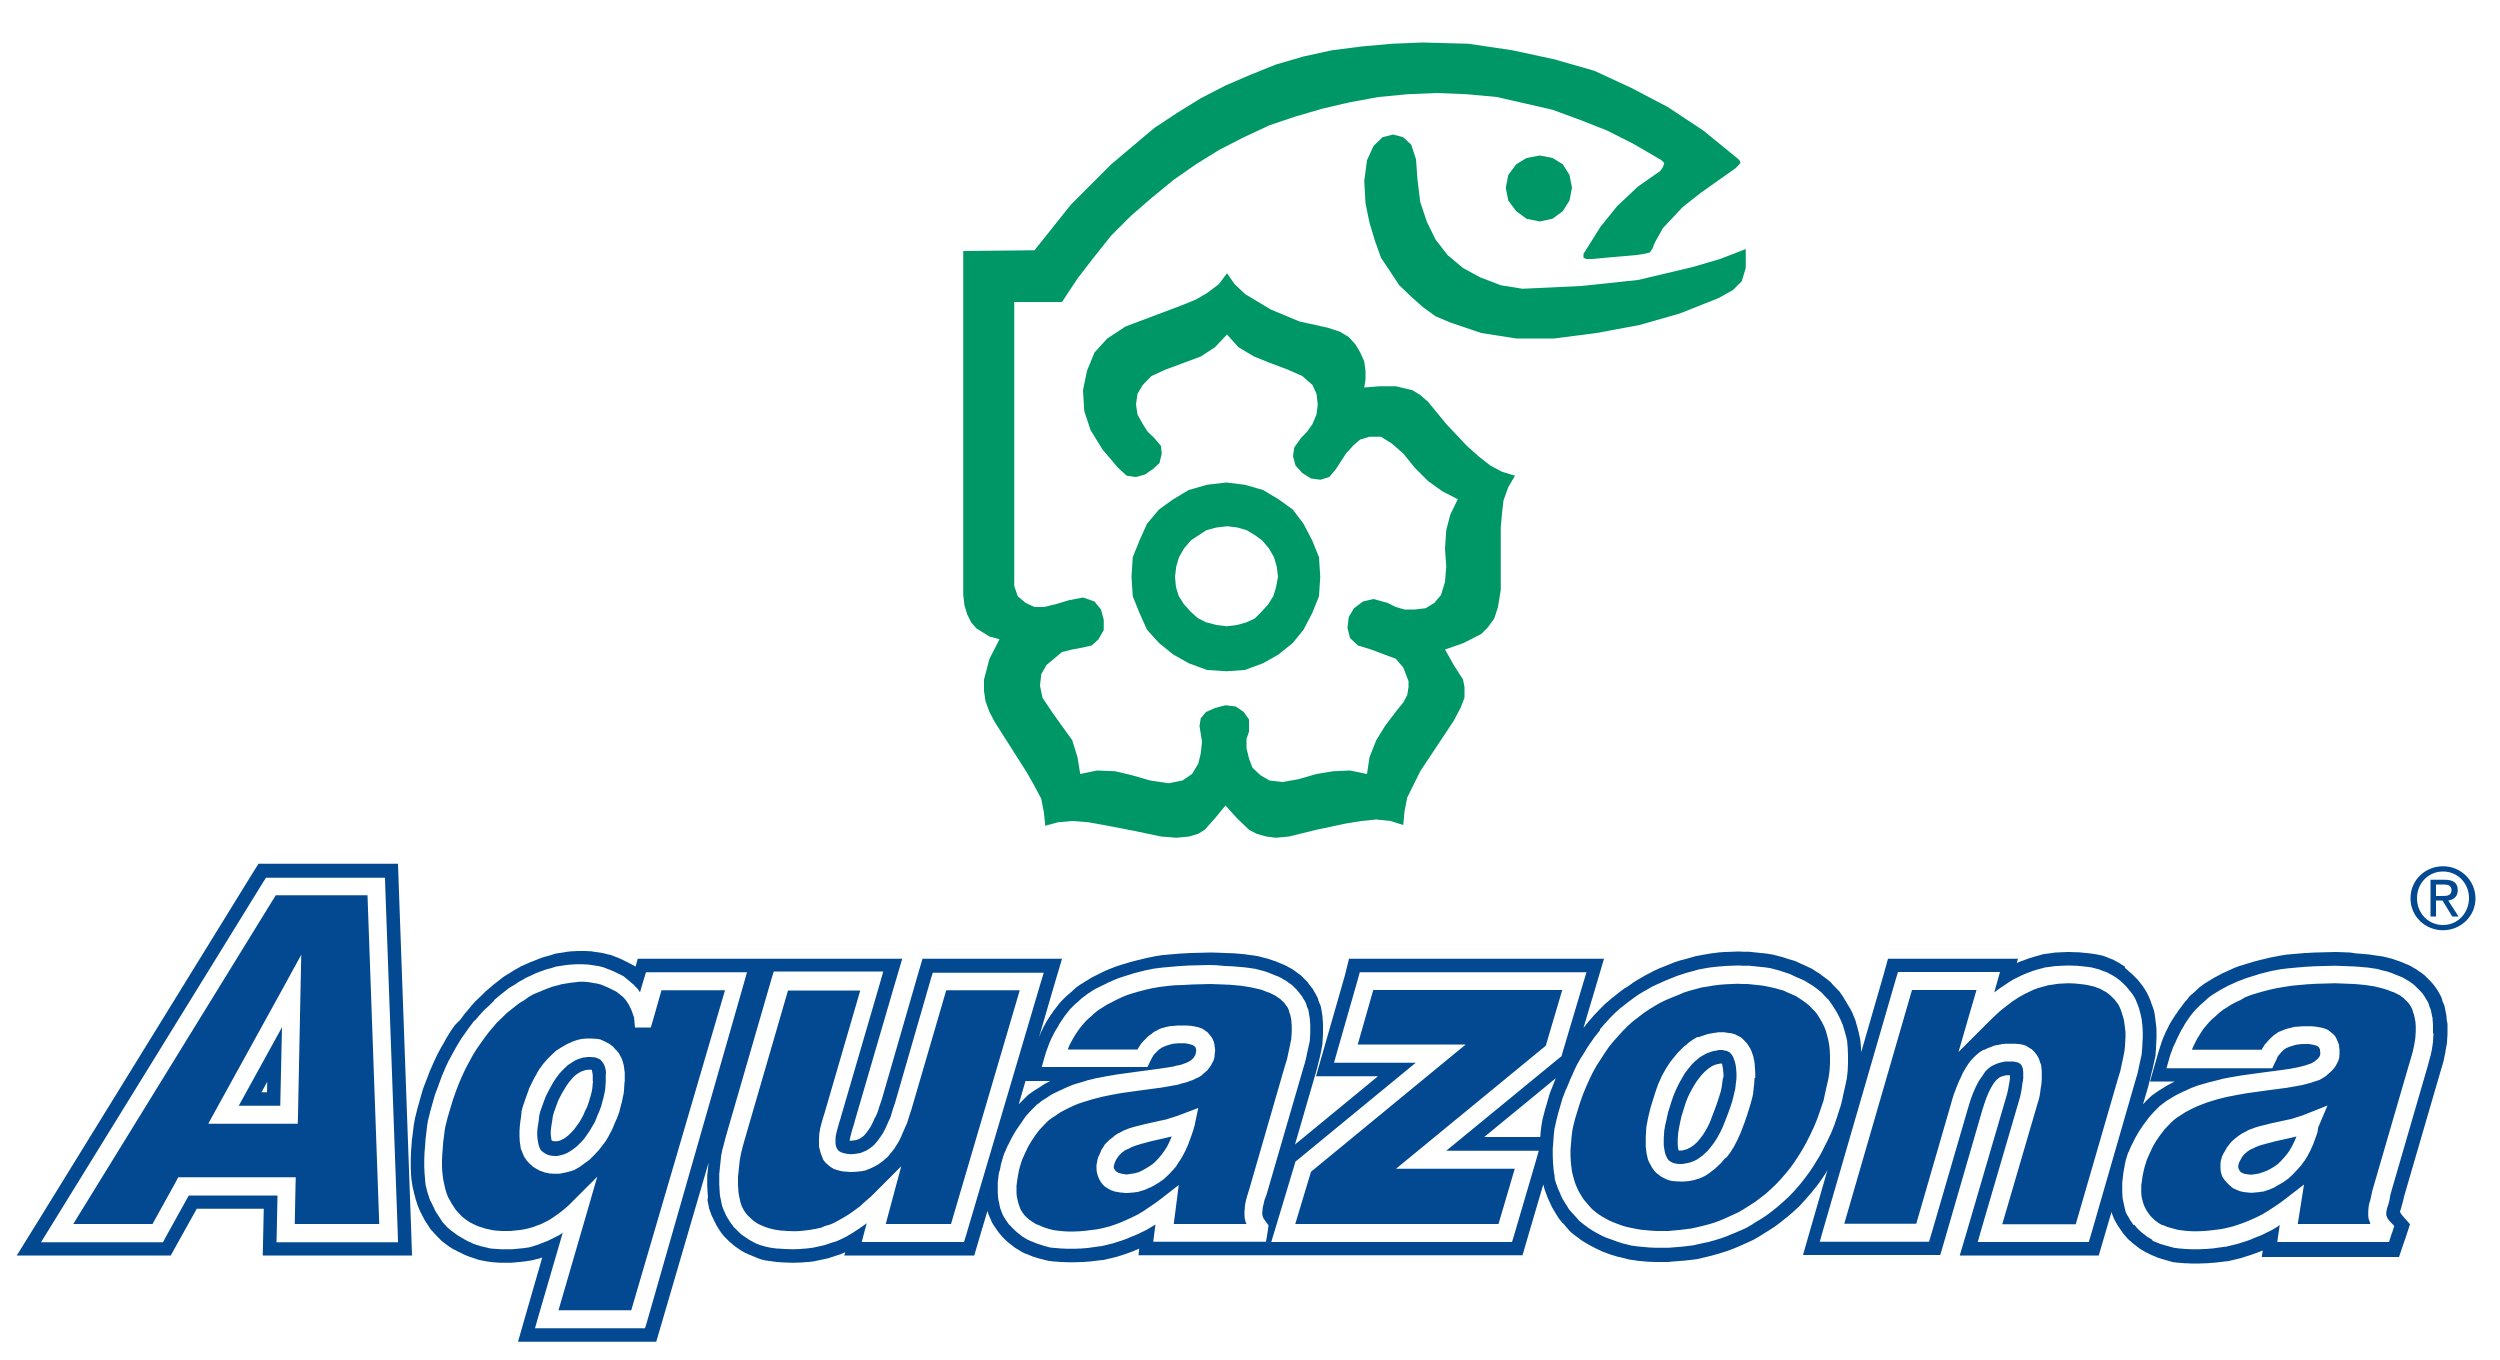
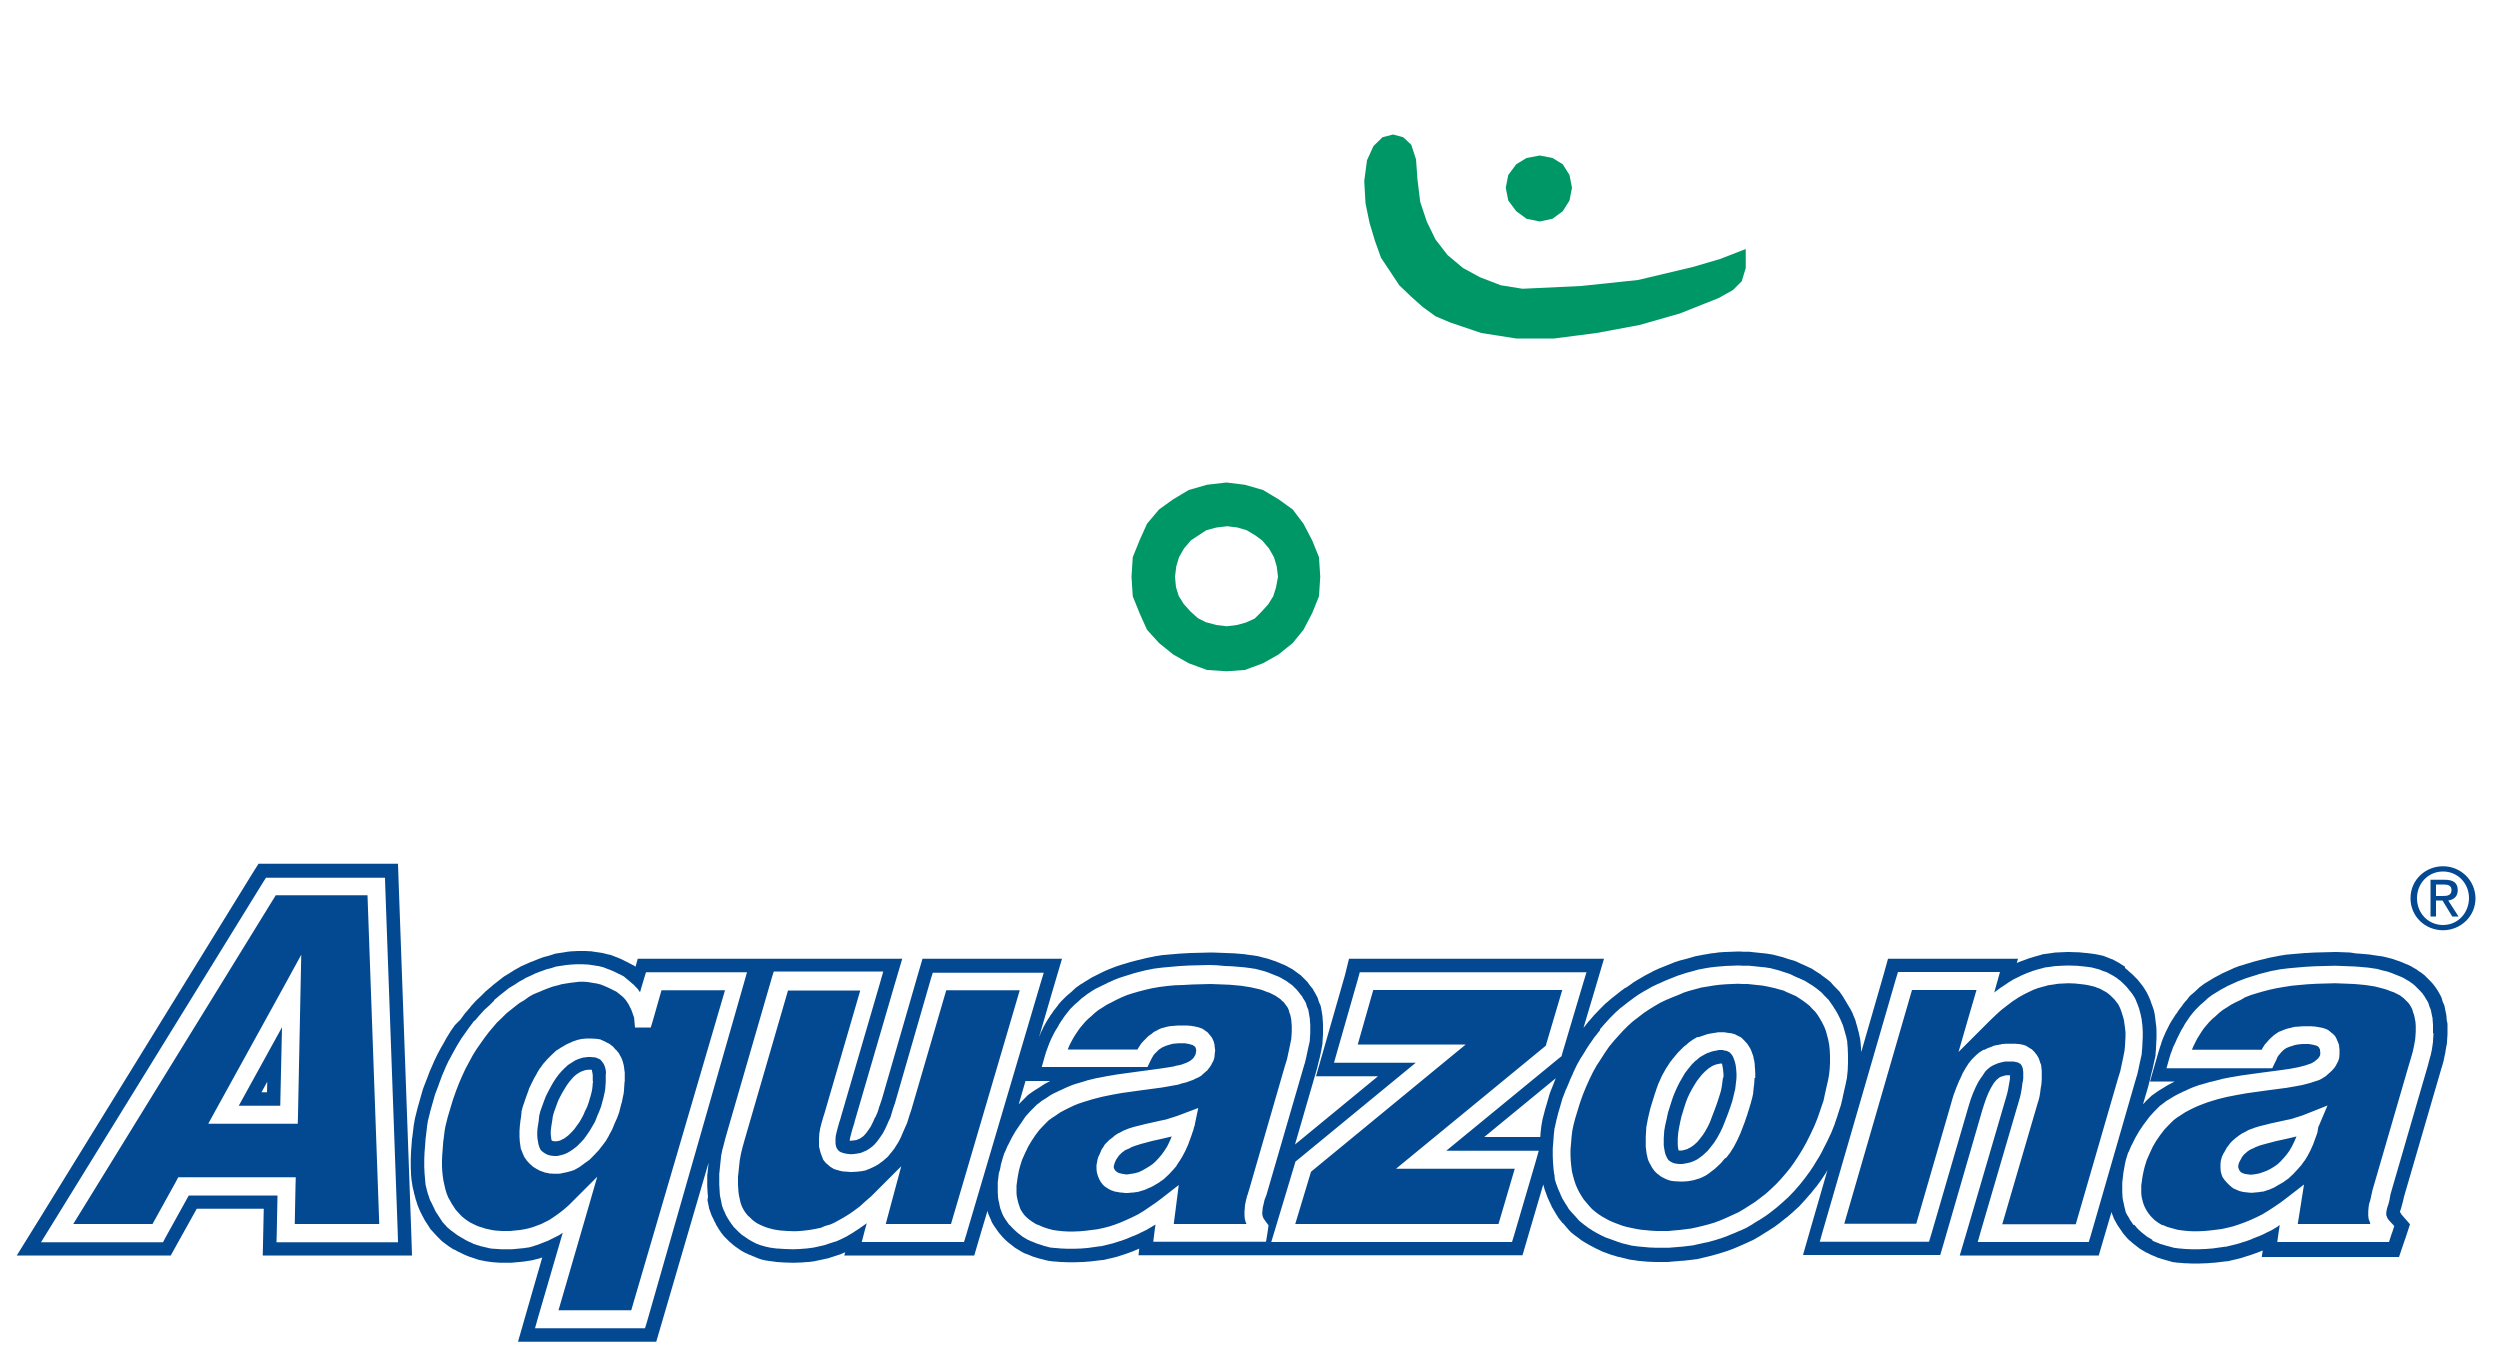
<svg xmlns="http://www.w3.org/2000/svg" xmlns:xlink="http://www.w3.org/1999/xlink" version="1.0" id="Vrstva_1" x="0px" y="0px" viewBox="0 0 100 54.42" style="enable-background:new 0 0 100 54.42;" xml:space="preserve">
  <style type="text/css">
	.st0{clip-path:url(#SVGID_2_);fill-rule:evenodd;clip-rule:evenodd;fill:#009767;}
	.st1{clip-path:url(#SVGID_2_);}
	.st2{clip-path:url(#SVGID_4_);fill-rule:evenodd;clip-rule:evenodd;fill:#034991;}
</style>
  <g>
    <g>
      <defs>
        <rect id="SVGID_1_" x="-10.89" y="-8.47" width="121.47" height="72.31" />
      </defs>
      <clipPath id="SVGID_2_">
        <use xlink:href="#SVGID_1_" style="overflow:visible;" />
      </clipPath>
      <polygon class="st0" points="61.59,8.86 61.06,8.75 60.65,8.45 60.33,8.02 60.23,7.51 60.33,7 60.65,6.57 61.06,6.32 61.59,6.22     62.1,6.32 62.51,6.57 62.78,7 62.88,7.51 62.78,8.02 62.51,8.45 62.1,8.75   " />
      <polygon class="st0" points="54.57,7.24 54.62,8.13 54.78,8.91 55,9.64 55.24,10.31 55.62,10.88 55.97,11.41 56.45,11.87     56.91,12.28 57.42,12.65 58.01,12.9 59.25,13.32 60.65,13.54 62.16,13.54 63.86,13.32 65.58,13 67.19,12.54 68.75,11.92     69.32,11.6 69.67,11.25 69.83,10.72 69.83,9.96 68.8,10.36 67.71,10.68 65.52,11.2 63.24,11.44 60.9,11.55 60.03,11.41     59.2,11.09 58.52,10.72 57.9,10.2 57.42,9.58 57.07,8.86 56.81,8.08 56.7,7.19 56.64,6.37 56.45,5.79 56.13,5.49 55.72,5.38     55.3,5.49 54.94,5.84 54.68,6.41   " />
-       <polygon class="st0" points="39.98,25.57 39.58,26.35 39.36,27.18 39.36,27.64 39.42,28.05 39.58,28.48 39.79,28.88 41.08,30.91     41.38,31.44 41.65,31.95 41.76,32.52 41.81,33.03 42.32,32.89 42.89,32.84 43.53,32.89 44.15,33 45.39,33.24 46.44,33.46     47.06,33.51 47.57,33.46 47.93,33.35 48.19,33.19 48.6,32.73 49.02,32.22 49.48,32.73 49.96,33.19 50.26,33.35 50.64,33.46     51.04,33.51 51.56,33.46 52.66,33.19 53.84,32.94 54.46,32.84 55.05,32.78 55.62,32.84 56.13,33 56.18,32.46 56.29,31.9     56.81,30.85 58.15,28.83 58.42,28.32 58.58,27.91 58.58,27.48 58.52,27.18 58.15,26.6 57.8,25.98 58.52,25.73 59.25,25.36     59.5,25.11 59.77,24.74 59.92,24.28 60.03,23.6 60.03,22.34 60.03,21.1 60.08,20.54 60.14,20.02 60.33,19.49 60.6,19.03     60.08,18.87 59.61,18.62 59.14,18.25 58.68,17.84 57.85,16.96 57.12,16.07 56.81,15.8 56.5,15.61 55.83,15.45 55.19,15.45     54.57,15.5 54.62,15.18 54.62,14.83 54.57,14.46 54.41,14.1 54.22,13.78 53.95,13.48 53.6,13.27 53.12,13.11 51.98,12.86     50.83,12.38 49.8,11.76 49.38,11.36 49.08,10.93 48.76,11.36 48.3,11.71 47.84,11.98 47.25,12.22 45.02,13.06 44.29,13.54     43.78,14.1 43.48,14.83 43.32,15.61 43.37,16.44 43.62,17.2 44.1,17.98 44.72,18.71 45.07,19.03 45.44,19.08 45.8,18.98     46.12,18.76 46.38,18.52 46.47,18.14 46.44,17.84 46.17,17.52 45.9,17.26 45.71,16.96 45.5,16.58 45.44,16.18 45.5,15.75     45.71,15.4 46.06,15.04 46.63,14.78 47.36,14.51 48.03,14.26 48.6,13.89 49.08,13.38 49.54,13.89 50.16,14.26 50.78,14.51     51.5,14.78 52.09,15.04 52.5,15.4 52.66,15.75 52.71,16.18 52.66,16.58 52.5,16.96 52.29,17.26 52.04,17.52 51.77,17.9     51.72,18.25 51.82,18.62 52.09,18.92 52.44,19.14 52.82,19.19 53.17,19.08 53.44,18.76 53.84,18.14 54.16,17.79 54.41,17.58     54.78,17.47 55.24,17.47 55.67,17.74 56.13,18.14 56.59,18.71 57.12,19.24 57.69,19.65 58.31,19.97 58.01,20.59 57.85,21.21     57.8,21.94 57.85,22.66 57.8,23.28 57.64,23.8 57.37,24.12 57.02,24.33 56.59,24.38 56.18,24.38 55.83,24.28 55.51,24.12     54.94,23.96 54.52,24.06 54.16,24.33 53.95,24.68 53.9,25.11 54,25.52 54.32,25.82 54.84,25.98 55.4,26.19 55.83,26.35     56.13,26.7 56.34,27.24 56.34,27.48 56.29,27.8 56.13,28.1 55.87,28.42 55.4,29.04 55.05,29.61 54.78,30.29 54.68,30.96 54,30.82     53.33,30.85 52.66,30.96 51.93,31.17 51.31,31.28 50.78,31.22 50.42,31.01 50.1,30.71 49.96,30.34 49.86,29.93 49.86,29.56     49.96,29.26 49.96,28.78 49.75,28.48 49.43,28.26 49.02,28.21 48.6,28.32 48.24,28.48 48.03,28.73 47.98,29.04 48.08,29.66     48.03,30.14 47.93,30.55 47.68,30.96 47.3,31.22 46.74,31.33 46.01,31.22 45.28,31.01 44.61,30.85 43.88,30.82 43.21,30.96     43.1,30.29 42.89,29.61 42.48,29.04 42.08,28.48 41.7,27.91 41.6,27.43 41.65,26.97 41.86,26.6 42.16,26.35 42.48,26.08     42.89,25.98 43.21,25.92 43.67,25.82 43.94,25.57 44.15,25.2 44.15,24.79 44.04,24.38 43.78,24.06 43.32,23.9 42.75,24.01     42.22,24.17 41.76,24.28 41.38,24.28 41.03,24.12 40.71,23.85 40.57,23.44 40.57,12.08 42.48,12.08 43.1,11.14 43.78,10.26     44.45,9.42 45.23,8.64 46.06,7.92 46.95,7.19 47.84,6.57 48.76,6 49.75,5.49 50.78,5.01 51.82,4.66 52.92,4.34 54,4.09     55.14,3.88 56.29,3.77 57.48,3.72 58.68,3.77 59.87,3.88 61.01,4.14 62.1,4.39 63.24,4.81 64.28,5.22 65.31,5.74 66.31,6.32     66.46,6.41 66.57,6.52 66.52,6.68 66.41,6.84 65.52,7.46 64.69,8.24 64.02,9.07 63.5,9.9 63.34,10.15 63.34,10.31 63.45,10.36     63.66,10.36 65.47,10.2 65.79,10.15 65.99,10.1 66.09,9.96 66.2,9.69 66.52,9.12 67.3,8.29 68.02,7.72 69.42,6.73 69.53,6.62     69.62,6.52 69.58,6.41 69.48,6.32 68.13,5.22 66.71,4.28 65.26,3.52 63.77,2.83 62.16,2.37 60.49,2.01 58.74,1.75 56.91,1.7     55.67,1.75 54.46,1.86 53.28,2.01 52.14,2.26 51.04,2.58 50.02,2.99 49.02,3.42 48.03,3.93 47.11,4.5 46.17,5.12 44.45,6.57     42.84,8.18 41.38,10.01 38.53,10.04 38.53,23.8 38.58,24.22 38.69,24.58 38.85,24.9 39.06,25.14 39.58,25.46   " />
      <path class="st0" d="M52.76,22.29l-0.27-0.67l-0.35-0.67l-0.43-0.57l-0.57-0.41l-0.62-0.37l-0.73-0.21l-0.73-0.09l-0.78,0.09    l-0.73,0.21l-0.62,0.37l-0.57,0.41l-0.48,0.57l-0.3,0.67l-0.27,0.67l-0.05,0.78l0.05,0.78l0.27,0.67l0.3,0.67l0.48,0.53l0.57,0.46    l0.62,0.35l0.73,0.27l0.78,0.05l0.73-0.05l0.73-0.27l0.62-0.35l0.57-0.46l0.43-0.53l0.35-0.67l0.27-0.67l0.05-0.78L52.76,22.29z     M51.04,23.5l-0.11,0.35l-0.2,0.32l-0.27,0.3l-0.27,0.27l-0.35,0.16L49.48,25l-0.41,0.05L48.65,25l-0.41-0.11l-0.32-0.16    l-0.3-0.27l-0.27-0.3l-0.2-0.32l-0.11-0.35L47,23.07l0.05-0.41l0.11-0.37l0.2-0.35l0.27-0.32l0.3-0.2l0.32-0.21l0.41-0.11    l0.43-0.05l0.41,0.05l0.37,0.11l0.35,0.21l0.27,0.2l0.27,0.32l0.2,0.35l0.11,0.37l0.05,0.41L51.04,23.5z" />
      <g class="st1">
        <defs>
          <rect id="SVGID_3_" x="-10.89" y="-8.47" width="121.47" height="72.31" />
        </defs>
        <clipPath id="SVGID_4_">
          <use xlink:href="#SVGID_3_" style="overflow:visible;" />
        </clipPath>
        <path class="st2" d="M97.72,34.65c-0.7,0-1.3,0.54-1.3,1.28c0,0.74,0.6,1.28,1.3,1.28c0.7,0,1.3-0.55,1.3-1.28     C99.01,35.2,98.42,34.65,97.72,34.65 M97.72,37c-0.58,0-1.04-0.46-1.04-1.07c0-0.61,0.46-1.07,1.04-1.07     c0.58,0,1.04,0.46,1.04,1.07C98.75,36.54,98.3,37,97.72,37" />
        <path class="st2" d="M97.93,36.02c0.21-0.03,0.38-0.15,0.38-0.41c0-0.29-0.17-0.42-0.52-0.42h-0.57v1.47h0.22v-0.64h0.26     l0.39,0.64h0.25L97.93,36.02z M97.44,35.84v-0.46h0.3c0.16,0,0.32,0.03,0.32,0.22c0,0.22-0.17,0.24-0.36,0.24H97.44z" />
        <path class="st2" d="M11.21,44.23l0.07-3.14l-1.73,3.14H11.21z M10.68,43.69h-0.22l0.23-0.42L10.68,43.69z M10.51,50.22h5.97     l-0.03-0.93l-0.5-13.87l-0.03-0.87h-5.58l-0.27,0.43L1.52,48.85l-0.85,1.37h6.16l0.26-0.47l0.78-1.4h2.68l-0.02,0.95L10.51,50.22     z M7.55,47.82l-0.93,1.68l-0.1,0.19H1.64l0.34-0.55l8.55-13.86l0.11-0.17h4.76l0.01,0.35l0.5,13.86l0.01,0.37h-4.86l0.01-0.37     l0.03-1.5H7.55z M11.82,47.46l-0.03,1.5h3.38L14.7,35.81h-3.67L2.93,48.96H6.1l0.93-1.68l0.1-0.19h4.7L11.82,47.46z M8.33,44.95     l0.29-0.53l2.73-4.95l0.7-1.28l-0.03,1.46l-0.1,4.95l-0.01,0.35H8.33z" />
        <path class="st2" d="M47.33,42.01" />
        <path class="st2" d="M26.11,40.84l-0.08,0.26H25.4l-0.03-0.33l-0.01-0.08l-0.03-0.08l0,0l-0.03-0.09l-0.03-0.08l-0.03-0.08h0     l-0.05-0.09h0l-0.03-0.07l-0.05-0.08L25.03,40l-0.11-0.12l-0.12-0.1l-0.14-0.11l-0.14-0.07l-0.16-0.08l-0.18-0.08l-0.15-0.06     l-0.16-0.04v0l-0.19-0.03l0,0l-0.18-0.03l-0.15-0.01h-0.19L23,39.29l-0.17,0.02l-0.19,0.03h0l-0.18,0.03l-0.17,0.05l-0.01,0     l-0.19,0.05l-0.19,0.07h0l-0.18,0.07l-0.18,0.08l-0.01,0l-0.19,0.08l-0.18,0.1L20.98,40l-0.01,0.01l-0.19,0.11l-0.18,0.14     l-0.19,0.15l-0.16,0.13l-0.18,0.18l-0.01,0.01l-0.18,0.17l-0.17,0.2l0,0l-0.16,0.19l-0.16,0.21h0l-0.17,0.24l-0.16,0.23     l-0.15,0.24l-0.14,0.26h0l-0.15,0.28l-0.13,0.28l-0.13,0.3l-0.12,0.31h0l-0.12,0.34l-0.1,0.33v0l-0.11,0.37h0l-0.09,0.36     l-0.03,0.16l-0.02,0.15l-0.02,0.17v0l-0.02,0.14l-0.02,0.27v0l-0.02,0.26h0l-0.01,0.22h0v0.24h0l0.01,0.2l0.02,0.19l0.03,0.2     l0.04,0.18h0l0.04,0.17l0.05,0.16l0.06,0.15L18,48.02l0,0l0.07,0.13l0.08,0.12h0l0.07,0.11l0.09,0.1l0.1,0.11l0.08,0.08l0.1,0.08     v0l0.11,0.08l0.11,0.07l0.12,0.06l0.1,0.05l0.12,0.05l0.13,0.04l0.01,0l0.11,0.04l0.14,0.03l0.13,0.03l0.13,0.02l0.13,0.01     l0.13,0.01h0.35l0.19-0.02v0l0.2-0.02l0.18-0.03l0.18-0.04l0.17-0.05l0.16-0.06l0.16-0.06l0.16-0.08l0.16-0.08l0.15-0.1l0,0     l0.16-0.11l0.16-0.12l0,0l0.15-0.12h0l0.16-0.14l0.15-0.15l0.99-0.99l-0.39,1.35l-1.16,3.99h2.91L29,39.61h-2.54L26.11,40.84z      M24.98,43.27l0,0.03l-0.01,0.15l-0.01,0.15l0,0.02l-0.02,0.16l-0.01,0.03l-0.03,0.15l-0.03,0.15l-0.01,0.02l-0.04,0.15     l-0.05,0.2l-0.01,0.03l-0.08,0.22l-0.01,0.02l-0.09,0.2l0,0l-0.09,0.22l-0.01,0.02l-0.01,0.02l-0.11,0.2l0,0.01l-0.11,0.19     l-0.02,0.03l-0.14,0.19l-0.01,0.01l-0.14,0.18l-0.02,0.02l-0.01,0.01l-0.15,0.16l-0.01,0.01l-0.16,0.16l-0.02,0.02l-0.03,0.02     l-0.17,0.12l-0.01,0.01l-0.18,0.13l-0.03,0.02l-0.02,0.01l-0.09,0.05l-0.09,0.05l-0.01,0l-0.03,0.01l-0.09,0.03l-0.01,0     l-0.1,0.03l-0.02,0l-0.02,0.01l-0.1,0.02l-0.1,0.02l-0.03,0.01l-0.01,0l-0.1,0.01l-0.03,0H22.2l-0.02,0l-0.17-0.01l-0.03,0     l-0.03-0.01l-0.15-0.03l-0.01,0l-0.02-0.01l-0.14-0.05l-0.03-0.01l-0.02-0.01l-0.11-0.06l-0.02-0.01l-0.11-0.07l-0.03-0.02     l-0.02-0.02l-0.09-0.08l-0.02-0.02l-0.02-0.02l-0.08-0.09l-0.02-0.02l-0.01-0.02l-0.07-0.1l-0.02-0.03l-0.01-0.03l-0.05-0.11     l0-0.01l-0.05-0.12l-0.01-0.03l-0.01-0.03l-0.02-0.14l-0.02-0.14l0-0.02l0-0.01l-0.01-0.15l0-0.03v-0.16l0-0.03l0.01-0.16l0-0.02     l0.02-0.17l0-0.02l0.03-0.19l0.02-0.19l0-0.02l0-0.02l0.05-0.19l0-0.01l0.01-0.02l0.07-0.2l0-0.01l0.08-0.22l0.08-0.22l0-0.01     l0.01-0.03l0.1-0.21l0.1-0.2l0.01-0.02l0.11-0.19l0-0.01l0.11-0.18l0.02-0.02l0.12-0.17l0.02-0.02l0.14-0.16l0.02-0.02l0.16-0.16     l0.15-0.14l0.02-0.02L22.29,42l0.17-0.11l0.02-0.01l0.17-0.1l0.02-0.01l0.02-0.01l0.18-0.08l0.02-0.01l0.02-0.01l0.18-0.06     l0.03-0.01l0.1-0.02l0.03-0.01l0.01,0l0.1-0.01l0.1-0.01l0.03,0h0.12l0.02,0l0.17,0.01l0.03,0l0.15,0.02l0.04,0.01l0.04,0.02     l0.14,0.06l0.01,0.01l0.12,0.06l0.04,0.02l0.03,0.02l0.1,0.08l0.03,0.02l0.02,0.03l0.08,0.09L24.65,42l0.08,0.1l0.02,0.02     l0.02,0.04l0.06,0.11l0.01,0.02l0.01,0.01l0.05,0.13l0.01,0.03l0.03,0.12l0.01,0.02l0,0.01l0.02,0.14l0,0.01l0.02,0.15l0,0.03     V43.27z M46.85,45.46l-0.02,0.01l-0.01,0l-0.25,0.06l-0.49,0.11v0l-0.45,0.12v0l-0.22,0.07l-0.16,0.06l-0.08,0.05l-0.01,0     l-0.02,0.01l-0.07,0.03L45,46.01l-0.06,0.05l-0.02,0.01l-0.06,0.05l-0.11,0.11l-0.03,0.05l-0.01,0.01l-0.06,0.09l-0.03,0.06v0     l-0.03,0.07l-0.03,0.1l0,0l-0.01,0.04v0.04l0.01,0.04l0.01,0.02l0.02,0.04h0l0.02,0.03l0.03,0.03l0.03,0.02l0,0l0.04,0.03     l0.05,0.02l0.03,0.01l0.14,0.03l0.13,0.02l0.15-0.02l0.18-0.03l0.15-0.04l0.15-0.07l0.14-0.08l0.15-0.09l0.13-0.09l0.12-0.11     l0.13-0.14l0.11-0.13l0.1-0.14l0.11-0.17l0.09-0.18h0l0.07-0.16l0,0l0.03-0.09L46.85,45.46z M36.48,44.3l0,0.01l-0.1,0.3l0,0     l-0.09,0.29l-0.01,0.03l-0.01,0.02l-0.11,0.25v0l-0.1,0.23l-0.01,0.03l-0.11,0.22l-0.01,0.01l-0.01,0.02l-0.12,0.19l-0.01,0.02     l-0.13,0.17l-0.02,0.02l-0.12,0.15l-0.01,0.01l-0.02,0.02l-0.14,0.12l-0.01,0.01l-0.01,0.01l-0.14,0.1l-0.01,0.01l-0.01,0.01     l-0.15,0.09l-0.02,0.01l-0.02,0.01l-0.15,0.07l-0.02,0.01l-0.15,0.06l-0.02,0.01l-0.03,0.01l-0.16,0.03l-0.02,0l-0.16,0.02     l-0.03,0l-0.17,0.01l-0.02,0l-0.03,0l-0.12-0.01l-0.12-0.01l-0.03,0l-0.01,0l-0.11-0.02l-0.01,0l-0.03-0.01l-0.1-0.03l-0.01,0     l-0.09-0.03l-0.03-0.01l-0.02-0.01l-0.08-0.05l-0.02-0.01l-0.03-0.02l-0.07-0.06l-0.07-0.06l-0.03-0.02l-0.02-0.03l-0.06-0.07     l-0.03-0.04l-0.02-0.05l-0.03-0.08l-0.01-0.02l-0.03-0.09l-0.01-0.02l-0.01-0.03l-0.05-0.2l-0.01-0.04V45.7h0v-0.12l0-0.03     l0.01-0.15l0-0.02l0-0.02l0.03-0.18l0-0.02l0.05-0.19l0-0.01l0.06-0.2l0-0.01l0.07-0.22h0l1.43-4.91h-2.89l-1.72,5.92l0,0     l-0.09,0.32h0l-0.07,0.28l-0.05,0.27l-0.03,0.28l-0.02,0.2v0l-0.02,0.17v0.34l0.01,0.15l0.01,0.14l0.02,0.14l0.03,0.13l0.03,0.14     l0.03,0.09l0.04,0.1h0l0.06,0.11l0.05,0.08l0.06,0.08l0.06,0.07l0.08,0.07l0,0l0.08,0.08l0.06,0.05l0.08,0.06l0,0l0.08,0.05     l0.1,0.05l0.11,0.05l0.1,0.04l0.12,0.04v0l0.11,0.03l0.12,0.03l0.12,0.02v0l0.14,0.02l0.28,0.02v0l0.28,0.01l0.22-0.01l0.21-0.02     v0l0.22-0.03l0.22-0.04l0,0l0.19-0.04L33,49.04l0.21-0.06l0.16-0.07l0.2-0.11l0.21-0.12l0.21-0.13l0.21-0.15l0.2-0.15l0.22-0.2     l0,0l0.23-0.2l0,0l0.25-0.25l0.95-0.95l-0.35,1.3l-0.27,1.01h2.61l2.75-9.35h-2.94L36.48,44.3z M24.24,42.88l-0.02-0.12     l-0.02-0.08l-0.04-0.1l-0.03-0.05l-0.06-0.08h0l-0.04-0.05l-0.04-0.03l-0.07-0.03l0,0l-0.09-0.04l-0.1-0.01l-0.12-0.01h-0.09     l-0.08,0.01l-0.09,0.01l-0.05,0.01l-0.16,0.05l-0.14,0.06l-0.14,0.09l-0.14,0.09l-0.13,0.12l-0.13,0.13l-0.12,0.14l-0.11,0.15     l-0.11,0.17h0l-0.1,0.18l-0.1,0.19l-0.09,0.18l-0.08,0.21l-0.08,0.22l0,0l-0.06,0.17l-0.04,0.16l-0.02,0.18l0,0.02l-0.03,0.19     l0,0l-0.02,0.13l-0.01,0.14v0.15l0.01,0.12l0.02,0.12l0.02,0.11l0.03,0.09l0.03,0.08l0.03,0.05l0.05,0.05l0.05,0.04l0.06,0.04     l0.09,0.05l0.09,0.03l0.1,0.02l0.12,0.01h0.09l0.06-0.01l0.08-0.02l0.08-0.02l0.09-0.03l0.05-0.02l0.08-0.04l0.07-0.04l0.15-0.1     l0.14-0.11l0.14-0.14h0l0.13-0.14l0.11-0.15h0l0.13-0.19l0.1-0.17l0.11-0.19l0.08-0.2l0-0.01l0.08-0.18h0l0.08-0.21l0.05-0.18     l0-0.01l0.04-0.13l0.03-0.14l0.03-0.13l0.02-0.13l0.01-0.14l0.01-0.13V43L24.24,42.88L24.24,42.88z M23.72,43.24l-0.01,0.1     l-0.01,0.12l-0.01,0.09l-0.02,0.11l-0.03,0.12l-0.03,0.11l-0.01,0.02l-0.04,0.15l-0.07,0.2h0l-0.07,0.15l-0.01,0.01l-0.07,0.17     l-0.09,0.17h0l-0.07,0.12l-0.13,0.18l0,0l-0.08,0.11l-0.1,0.11l0,0l-0.12,0.12l-0.1,0.08v0l-0.1,0.07l-0.05,0.02l-0.07,0.04     l-0.06,0.02l-0.05,0.01l-0.04,0.01l-0.01,0h-0.06l-0.05,0l-0.04-0.01l-0.01,0l-0.04-0.02l-0.01-0.02l-0.01-0.06l-0.01-0.09     l-0.01-0.07v-0.12l0.01-0.11l0.01-0.08h0l0.03-0.19l0.01-0.06l0.02-0.15l0.03-0.12l0.04-0.12h0l0.08-0.22l0.07-0.19l0.07-0.14     l0.09-0.17l0.09-0.15l0,0l0.1-0.16l0.08-0.11l0.09-0.11l0.09-0.1l0.1-0.09l0.09-0.06l0.1-0.06l0.08-0.03l0.12-0.04l0.1-0.01h0.06     l0.05,0l0.03,0l0.01,0.04l0,0.01l0.02,0.09h0l0.01,0.08V43.24z M96.6,40.78l-0.02-0.1l-0.02-0.09l-0.03-0.08l-0.01-0.02l0-0.01     L96.5,40.4l-0.04-0.09l0,0l-0.04-0.07l-0.05-0.08l-0.05-0.06l-0.09-0.09l-0.07-0.07l-0.09-0.07l0,0l-0.08-0.06l-0.1-0.05l0,0     l-0.14-0.07l-0.12-0.04h0l-0.15-0.06l-0.13-0.04l-0.35-0.09l-0.19-0.03l-0.2-0.03l-0.21-0.02l-0.23-0.02l-0.24-0.01l-0.26-0.01     l-0.26-0.01l-0.38,0.01l-0.36,0.01v0l-0.36,0.02l-0.34,0.03l-0.31,0.03l-0.32,0.05l-0.29,0.05l-0.27,0.06l0,0l-0.27,0.07v0     l-0.24,0.07l-0.23,0.07v0l-0.23,0.09L89.62,40l-0.21,0.1l-0.17,0.09l-0.17,0.11l-0.16,0.1l-0.14,0.11l-0.14,0.13l-0.01,0.01     l-0.14,0.12l-0.11,0.11l-0.12,0.14l0,0l-0.1,0.12l-0.09,0.13l-0.1,0.16h0l-0.08,0.13l-0.07,0.14l-0.07,0.14l-0.06,0.14l0,0.01     h2.79l0.02-0.04l0-0.01l0.02-0.03l0.07-0.11l0.02-0.03l0.02-0.02l0.08-0.09l0.08-0.09l0.02-0.02l0.02-0.02l0.09-0.08l0.02-0.02     l0.09-0.07l0.02-0.01l0.1-0.07l0.02-0.01l0.03-0.01l0.1-0.04l0,0l0.1-0.04l0.03-0.01l0.02-0.01l0.11-0.03l0.01,0l0.13-0.03     l0.02-0.01l0.11-0.02l0.01,0l0.03,0l0.13-0.01l0.12-0.01l0.03,0h0.26l0.03,0l0.13,0.01l0.03,0l0.01,0l0.11,0.02l0.01,0l0.1,0.02     l0.01,0l0.09,0.02l0.03,0.01l0.03,0.01l0.08,0.03l0.03,0.01l0.03,0.02l0.07,0.05l0.02,0.02l0.06,0.05l0.03,0.02l0,0l0.06,0.06     l0.03,0.03l0.03,0.04l0.03,0.06l0.01,0.02l0.03,0.07l0.01,0.02l0.03,0.08l0.02,0.04l0.01,0.05l0.01,0.08l0,0.01l0.01,0.09l0,0.02     v0.13l0,0.03l-0.01,0.1l0,0.03l-0.01,0.04l-0.03,0.1l-0.01,0.02l-0.01,0.02l-0.05,0.09l-0.01,0.02l0,0.01l-0.06,0.09l-0.01,0.02     l-0.02,0.02l-0.08,0.09l-0.02,0.02l-0.02,0.02l-0.08,0.07l-0.09,0.08l-0.03,0.03l-0.03,0.02l-0.1,0.06l-0.01,0.01l-0.11,0.06     l-0.02,0.01l-0.03,0.01l-0.28,0.09l-0.02,0.01l-0.31,0.08l-0.03,0.01l-0.33,0.06h0l-0.35,0.06l-0.01,0l-0.76,0.1l-0.79,0.11     l-0.39,0.07l-0.41,0.08l0,0l-0.36,0.09l-0.39,0.12v0l-0.19,0.07h0l-0.18,0.07l-0.18,0.08l0,0l-0.18,0.09l-0.17,0.09l-0.17,0.11     l-0.17,0.11l-0.13,0.1l-0.19,0.19l0,0l-0.18,0.19l-0.16,0.21l-0.16,0.23l-0.14,0.24l-0.12,0.26l0,0l-0.12,0.27l-0.08,0.26     l-0.04,0.16l-0.03,0.14h0l-0.03,0.17h0l-0.02,0.15l-0.02,0.14v0.3l0.01,0.12l0.02,0.1l0.03,0.12h0l0.03,0.1l0.04,0.1l0.04,0.08     l0.05,0.09l0.06,0.09l0.06,0.08l0.05,0.06v0l0.08,0.08l0.06,0.06l0.08,0.06l0.07,0.05l0.08,0.05l0.09,0.05L86.51,49h0l0.19,0.08     l0.22,0.06l0.18,0.05l0.21,0.03v0l0.19,0.02l0.19,0.01v0h0.25v0l0.23-0.01l0.22-0.02l0.25-0.03l0.23-0.03l0.23-0.05v0l0.24-0.06     l0,0l0.21-0.07l0.25-0.09v0l0.22-0.09v0l0.24-0.11l0.24-0.12l0.23-0.14v0l0.23-0.15v0l0.25-0.17l0.24-0.18l0.71-0.55l-0.14,0.89     l-0.11,0.69h2.9L94.8,48.9h0l-0.03-0.08l-0.02-0.05l-0.01-0.05l-0.01-0.09l0-0.02v-0.14l0-0.03l0.01-0.1l0-0.02l0.02-0.14l0-0.02     l0.01-0.02l0.04-0.13l0.04-0.18l0.05-0.23l0.01-0.03l1.43-4.92v0l0.09-0.3h0l0.08-0.28l0.06-0.28l0,0l0.04-0.24l0.02-0.29v-0.23     l-0.01-0.14L96.6,40.78z M92.77,45l-0.02,0.04l-0.02,0.05l-0.01,0.06l-0.02,0.13l-0.01,0.04l-0.01,0.03l-0.08,0.22l-0.08,0.22     l-0.01,0.02l-0.09,0.2l-0.01,0.02l-0.1,0.19l-0.01,0.02l-0.11,0.18l-0.02,0.02l-0.12,0.17l-0.02,0.02l-0.14,0.16l-0.01,0.01     l-0.14,0.15l-0.02,0.02l-0.15,0.14l-0.01,0.01l-0.02,0.02l-0.16,0.11l-0.02,0.02l-0.17,0.1l-0.02,0.01L91,47.48l-0.02,0.01     l-0.01,0.01l-0.19,0.08l-0.02,0.01l-0.01,0l-0.18,0.06l-0.02,0.01l-0.03,0l-0.2,0.03l-0.02,0l-0.2,0.02l-0.04,0l-0.04,0     l-0.1-0.01h0l-0.09-0.01l-0.09-0.01l-0.02,0l-0.02-0.01l-0.09-0.02l-0.03-0.01l-0.03-0.01l-0.16-0.07l-0.03-0.01l-0.03-0.02     l-0.07-0.05l-0.02-0.02l-0.06-0.05l-0.01-0.01l-0.02-0.02l-0.06-0.06l-0.01-0.01l-0.02-0.02l-0.05-0.06l-0.02-0.02l-0.05-0.07     l-0.02-0.03l-0.01-0.01l-0.03-0.07l-0.01-0.03l-0.01-0.03l-0.02-0.08l-0.01-0.03l0-0.03l-0.01-0.09l0-0.02v-0.13l0-0.03l0.01-0.1     l0-0.02l0.01-0.03l0.03-0.12l0.01-0.02l0.01-0.03l0.05-0.1l0.01-0.02l0.01-0.01l0.11-0.2l0.01-0.02l0.02-0.02l0.07-0.09     l0.01-0.02l0.07-0.08l0.02-0.02l0.02-0.02l0.08-0.07l0.08-0.07l0.02-0.01l0.09-0.07l0.03-0.02l0.09-0.06l0.01-0.01l0.03-0.01     l0.08-0.04l0.09-0.05l0.03-0.02l0.02-0.01l0.22-0.08l0.02-0.01l0.23-0.07l0.01,0l0.48-0.12l0.01,0l0.5-0.11l0.24-0.05l0.22-0.07     l0.22-0.07l0.23-0.09l0.78-0.31L92.77,45z M84.98,40.97L84.98,40.97l-0.02-0.15l-0.03-0.12l-0.04-0.13h0l-0.03-0.1l-0.05-0.13     l-0.05-0.11l-0.04-0.07l-0.07-0.09l-0.06-0.08l-0.08-0.08l-0.09-0.09l0,0l-0.06-0.05l-0.09-0.07l-0.07-0.04l-0.11-0.06v0     l-0.09-0.05l-0.11-0.04l-0.1-0.04l-0.25-0.06l-0.11-0.02v0l-0.15-0.02l-0.28-0.03l-0.27-0.01l-0.2,0.01l-0.2,0.01l-0.19,0.03l0,0     l-0.21,0.03l-0.18,0.05l-0.22,0.06l-0.19,0.07l-0.21,0.1v0l-0.2,0.1l-0.21,0.12l-0.24,0.16l-0.21,0.16h0l-0.23,0.18l-0.21,0.19     l0,0l-0.24,0.23l0,0l-0.25,0.25l-1,1l0.39-1.35l0.33-1.13h-2.58l-2.71,9.35h2.88l1.42-4.9l0-0.01l0.09-0.29l0.01-0.02l0.1-0.27     l0.01-0.02l0.1-0.24l0.01-0.01l0.1-0.22l0-0.01l0.01-0.02l0.11-0.19l0.01-0.02l0.11-0.17l0.01-0.02l0.01-0.01l0.12-0.15     l0.02-0.02l0.13-0.13l0.02-0.02l0.01-0.01l0.12-0.1l0.01-0.01l0.02-0.01l0.14-0.09L79.36,42l0.02-0.01l0.14-0.07l0.03-0.01     l0.01,0l0.15-0.06l0.02-0.01l0.02-0.01l0.14-0.03l0.01,0l0.16-0.03l0.02-0.01l0.02,0l0.15-0.01l0.03,0h0.3l0.03,0l0.11,0.01     l0.03,0l0.01,0l0.11,0.02l0.01,0l0.03,0.01l0.1,0.03l0.03,0.01l0.03,0.02l0.08,0.05h0l0.08,0.05l0.04,0.02l0.04,0.04l0.07,0.07     l0.01,0.01l0.01,0.02l0.06,0.07l0.02,0.03l0,0l0.04,0.07l0.02,0.03l0.02,0.05l0.03,0.09h0l0.03,0.09l0.02,0.04l0.01,0.05     l0.01,0.11l0.01,0.11l0,0.03v0.26l0,0.03l-0.01,0.14l0,0.02l0,0.02l-0.03,0.17l-0.02,0.15l0,0.02l-0.03,0.17l0,0.01l-0.05,0.19     l-0.01,0.02l-1.43,4.89h2.94l1.69-5.83v0l0.09-0.29l0.06-0.28l0.06-0.28l0,0l0.05-0.26l0.02-0.19l0.01-0.2v0l0.01-0.17v-0.19     L85,41.11L84.98,40.97z M91.84,45.46l-0.02,0.01l-0.01,0l-0.25,0.06l-0.5,0.11l-0.46,0.12v0l-0.21,0.06l-0.18,0.07l-0.07,0.04     l-0.01,0l-0.02,0.01l-0.07,0.03l-0.07,0.04l-0.06,0.04l-0.08,0.07l-0.06,0.05l-0.05,0.06l-0.04,0.05l-0.04,0.08l-0.05,0.09     l-0.03,0.06l-0.02,0.07l-0.01,0.05v0.06l0.01,0.04l0.01,0.02l0.01,0.03l0.02,0.04l0.01,0.02l0.03,0.03l0.03,0.03l0.02,0.01     l0.05,0.02l0.05,0.02l0.04,0.01l0.07,0.01l0.09,0.01v0l0.06,0.01l0.16-0.02l0.17-0.03l0.15-0.05l0.16-0.06l0.14-0.07l0.15-0.09     l0.13-0.09l0.12-0.11l0.13-0.14l0.12-0.14l0.11-0.15l0.1-0.17l0.09-0.18h0l0.07-0.16l0,0l0.03-0.09L91.84,45.46z M51.39,42.66     l0.09-0.29l0.06-0.28h0l0.06-0.28l0,0l0.05-0.25l0.02-0.28v-0.23l-0.01-0.14l-0.01-0.13l-0.02-0.1l-0.02-0.09l-0.03-0.08     l-0.01-0.02l0-0.01l-0.02-0.08l-0.04-0.09v0l-0.04-0.06l-0.06-0.08l0,0l-0.05-0.07l-0.08-0.07l-0.07-0.07l-0.09-0.06l-0.1-0.07     l-0.1-0.05v0l-0.14-0.07l-0.12-0.04h0l-0.15-0.06l-0.13-0.04l-0.18-0.04l-0.18-0.04l-0.19-0.03v0l-0.19-0.03l-0.22-0.02     l-0.23-0.02l-0.24-0.01l-0.26-0.01l-0.27-0.01l-0.37,0.01l-0.37,0.01v0l-0.35,0.02v0L47,39.41l-0.32,0.03l-0.31,0.04l-0.29,0.05     l-0.26,0.06v0l-0.27,0.07v0l-0.24,0.07l-0.22,0.07l-0.22,0.09L44.64,40l-0.19,0.1l-0.18,0.09L44.1,40.3l-0.16,0.1l-0.14,0.11     l-0.13,0.12l-0.01,0.01l-0.14,0.12l-0.11,0.11l-0.12,0.14l0,0l-0.1,0.12l-0.09,0.13L43,41.41l0,0l-0.09,0.15l-0.08,0.15l0,0     l-0.06,0.12l-0.06,0.15h2.79l0.03-0.06l0.01-0.01l0.07-0.11l0.02-0.03l0.02-0.03l0.08-0.09l0.02-0.02l0.09-0.09l0,0l0.08-0.08     l0.02-0.02l0.03-0.02l0.1-0.07l0.07-0.06l0.03-0.02l0.04-0.02l0.1-0.05l0.01-0.01l0.11-0.05l0.02-0.01l0.01,0l0.11-0.03     l0.11-0.03l0.01,0l0.03-0.01l0.13-0.02l0.02,0l0.01,0l0.12-0.01l0,0l0.14-0.01l0.03,0h0.27l0.03,0l0.11,0.01l0.03,0l0.01,0     l0.11,0.02l0.02,0l0.09,0.02l0.09,0.02l0.03,0.01l0.03,0.01l0.08,0.03l0.03,0.01l0.03,0.02l0.07,0.05l0,0l0.07,0.05l0.04,0.03     l0.04,0.05l0.05,0.06l0.05,0.06l0.02,0.03l0.02,0.03l0.03,0.07l0.02,0.04l0.01,0.03l0.02,0.08l0.01,0.02l0,0.03l0.01,0.08l0,0.01     l0.01,0.09l0.01,0.04l-0.01,0.04l-0.01,0.09h0l-0.01,0.1l0,0.03l-0.01,0.04l-0.03,0.1l-0.01,0.02l-0.01,0.02l-0.05,0.09     l-0.01,0.02l0,0.01l-0.06,0.09l-0.02,0.03l-0.07,0.09l-0.02,0.03l-0.03,0.02l-0.08,0.07l-0.09,0.08l-0.03,0.03l-0.03,0.02     l-0.1,0.06l-0.03,0.01l-0.13,0.06l-0.01,0.01l-0.02,0.01l-0.14,0.05h0l-0.14,0.05l-0.02,0.01l-0.01,0l-0.13,0.03l-0.16,0.05     l-0.02,0.01l-0.02,0l-0.33,0.06h0l-0.35,0.06l-0.01,0l-0.75,0.1l-0.79,0.11l-0.39,0.07l-0.39,0.08l-0.39,0.1l-0.39,0.12l0,0     l-0.18,0.06l-0.17,0.07l-0.19,0.09v0l-0.18,0.09l-0.17,0.09l-0.15,0.1l-0.01,0.01l-0.17,0.11l-0.14,0.1l-0.18,0.18l-0.19,0.2     l-0.16,0.21l-0.16,0.24l-0.13,0.22l-0.13,0.27l0,0l-0.12,0.27l-0.08,0.26l-0.04,0.15l-0.03,0.15h0l-0.03,0.17h0l-0.02,0.15     l-0.02,0.14v0.3l0.01,0.12l0.02,0.1l0.03,0.13h0l0.03,0.1l0.04,0.12h0l0.03,0.08l0.04,0.07l0.06,0.09l0,0l0.06,0.08L41,48.63     l0.07,0.07l0.07,0.06l0.08,0.06l0.07,0.05l0.08,0.05l0.08,0.05L41.54,49l0,0l0.18,0.08l0.21,0.07l0.19,0.05l0.21,0.03v0l0.2,0.02     l0.19,0.01v0h0.25v0l0.23-0.01l0.22-0.02l0.25-0.03l0.23-0.03l0.23-0.05l0,0l0.24-0.06l0,0l0.21-0.07l0.24-0.09l0.23-0.1v0     l0.24-0.11l0.24-0.12l0.23-0.14l0.22-0.15v0l0.25-0.17l0.24-0.18l0.68-0.53l-0.11,0.86l-0.09,0.7h2.91l-0.03-0.07l-0.01-0.03     l-0.02-0.08l-0.01-0.03l0-0.03l-0.01-0.09l0-0.02v-0.14l0-0.03l0.01-0.09l0.01-0.14l0-0.02l0.01-0.03l0.03-0.15v0l0.05-0.19     l0.01-0.02l0.07-0.23h0L51.39,42.66L51.39,42.66z M47.8,44.94l-0.01,0.06l0,0.01l-0.01,0.03l-0.02,0.05l-0.02,0.08l0,0.02     l-0.01,0.02l-0.05,0.14l0,0.01l-0.08,0.22l-0.08,0.22l-0.01,0.02l-0.09,0.2l-0.01,0.02l-0.1,0.19l-0.01,0.02l-0.11,0.18     l-0.01,0.01l-0.11,0.17l-0.01,0.02l-0.01,0.02l-0.14,0.16l-0.01,0.01l-0.14,0.15l-0.02,0.02l-0.15,0.14l-0.01,0.01l-0.02,0.02     l-0.16,0.11l-0.02,0.02l-0.17,0.1l-0.01,0.01l-0.17,0.09l-0.03,0.01l-0.18,0.08l-0.02,0.01l-0.03,0.01l-0.2,0.06l-0.02,0.01     l-0.01,0l-0.19,0.03l-0.03,0l-0.22,0.02l-0.04,0l-0.04,0l-0.18-0.02l-0.03,0l-0.17-0.03l-0.02,0l-0.03-0.01l-0.09-0.03     l-0.03-0.01l-0.09-0.04l-0.03-0.02l-0.07-0.04l0,0l-0.07-0.05l-0.03-0.02l-0.02-0.02l-0.06-0.06l0,0l-0.02-0.03l-0.05-0.06     L44,47.22l-0.02-0.03l-0.03-0.07h0l-0.03-0.07l-0.01-0.03l-0.01-0.03l-0.02-0.08l-0.01-0.03l0-0.03l-0.01-0.09l0-0.02v-0.15     l0.01-0.04l0.02-0.1l0-0.02l0.03-0.12l0.01-0.02l0.01-0.03l0.05-0.1h0l0.04-0.1l0.02-0.04L44.05,46l0.07-0.1h0l0.05-0.08     l0.02-0.04l0.11-0.11l0.07-0.07l0.01-0.01l0.03-0.02l0.08-0.06l0.08-0.07l0.02-0.02l0.02-0.01l0.09-0.06l0.01-0.01l0.03-0.01     l0.08-0.04l0.09-0.05l0.02-0.01l0.02-0.01l0.2-0.08l0.03-0.01l0.23-0.07l0.01,0l0.48-0.12l0.01,0l0.49-0.11h0l0.24-0.05     l0.22-0.07l0.22-0.07v0l0.24-0.09l0.61-0.23L47.8,44.94z M69.44,42.7l-0.02-0.13l-0.03-0.11l-0.03-0.09l-0.04-0.1l-0.04-0.07     l-0.05-0.06l-0.05-0.05l-0.02-0.01l0,0l-0.06-0.03l-0.02-0.01l-0.04-0.01l-0.07-0.01l-0.01,0L68.92,42h-0.17l-0.08,0.02     l-0.11,0.02v0l-0.09,0.02l-0.08,0.03l-0.02,0.01l-0.07,0.02l-0.1,0.05l0,0l-0.07,0.04l-0.09,0.05l-0.06,0.04l-0.08,0.07     l-0.02,0.02l-0.07,0.05l-0.14,0.14l-0.13,0.16h0l-0.14,0.18l-0.11,0.19l-0.11,0.19l-0.09,0.18h0l-0.09,0.2l-0.08,0.2l0,0     l-0.06,0.18l-0.06,0.19l0,0l-0.08,0.25l-0.05,0.24h0l-0.06,0.26l-0.04,0.23l-0.01,0.15v0l-0.01,0.15v0.29l0.02,0.13l0.02,0.11     l0.02,0.09l0.04,0.1h0l0.04,0.08l0.04,0.06l0.04,0.04l0.06,0.04l0.06,0.03l0.07,0.03l0.11,0.02l0.12,0.01h0.1l0.06-0.01     l0.11-0.02l0.1-0.02l0.07-0.02l0.08-0.03l0.07-0.03l0.02-0.01l0.08-0.04l0.06-0.04l0.07-0.05l0.08-0.06l0.07-0.06l0.15-0.14     l0.12-0.15l0.14-0.18l0.12-0.19l0.12-0.22l0.1-0.21l0.1-0.25l0.1-0.26l0.09-0.25l0.09-0.27l0,0l0.04-0.16h0l0.04-0.17h0     l0.04-0.17l0.02-0.17l0-0.01l0.02-0.15l0.01-0.13v-0.15l-0.01-0.14L69.44,42.7z M68.92,43.1l-0.01,0.08l-0.02,0.13l0,0.02     l-0.02,0.14l-0.03,0.15h0l-0.04,0.14h0l-0.05,0.16h0l-0.08,0.24l-0.08,0.22l-0.1,0.26l-0.09,0.24l-0.08,0.17l-0.11,0.2     l-0.09,0.14l-0.13,0.17l-0.09,0.11l-0.12,0.11l-0.05,0.04l-0.1,0.07l-0.02,0.01l-0.04,0.02l-0.04,0.02l-0.03,0.02l-0.04,0.01     l-0.02,0.01L67.36,46l-0.08,0.02h-0.07l-0.06,0l-0.01-0.03l-0.01-0.03l-0.01-0.07l-0.01-0.09v-0.26l0.01-0.12v0l0.01-0.11     l0.03-0.19l0.05-0.25l0,0l0.05-0.22l0.07-0.22l0-0.01l0.06-0.19h0l0.05-0.15l0,0l0.07-0.18l0.08-0.17l0,0l0.08-0.15l0.1-0.17     l0.1-0.16l0.12-0.16h0l0.1-0.12l0.1-0.1l0.03-0.03l0.05-0.04l0.07-0.06l0.01-0.01l0.08-0.05v0l0.03-0.02v0l0.07-0.04l0.03-0.01     l0.05-0.02l0.03-0.01l0.04-0.01v0l0.1-0.02l0.03-0.01h0.06l0.01,0.02l0.01,0.03l0.01,0.06l0.02,0.11l0.01,0.1l0.01,0.11V43.1z      M73.12,43.22l0.04-0.21l0.03-0.28l0.01-0.23h0v-0.26l-0.01-0.23l-0.02-0.2l-0.04-0.22l-0.05-0.19h0l-0.05-0.18l-0.06-0.15     l-0.09-0.18l-0.08-0.14l-0.1-0.16l-0.09-0.12l-0.12-0.12l-0.01-0.01l-0.1-0.11l-0.14-0.11l-0.12-0.09l-0.15-0.1l-0.14-0.09     l-0.14-0.06l-0.18-0.08l-0.01,0l-0.14-0.07l-0.17-0.05l-0.01,0l-0.17-0.05l-0.18-0.04l-0.18-0.04l-0.18-0.03l-0.19-0.02h0     l-0.19-0.02l-0.18-0.02h-0.19l-0.02,0l-0.18-0.01l-0.24,0.01l-0.23,0.01v0l-0.26,0.02v0l-0.24,0.03l-0.24,0.04l0,0l-0.25,0.04     l-0.22,0.06l0,0l-0.26,0.07l-0.22,0.07l-0.23,0.1l-0.23,0.09v0L66.64,40l0,0l-0.23,0.11l-0.24,0.14l-0.21,0.13l-0.21,0.14     l-0.22,0.17h0l-0.21,0.16l-0.2,0.18l-0.2,0.2l-0.2,0.22l-0.17,0.19l0,0l-0.19,0.23l-0.17,0.25l0,0l-0.16,0.25h0l-0.17,0.26     l-0.15,0.27l-0.14,0.29l0,0l-0.13,0.29h0l-0.13,0.32h0l-0.12,0.34l-0.1,0.33l-0.08,0.26l-0.07,0.27l-0.05,0.24l-0.03,0.26     l-0.02,0.26l0,0l-0.02,0.22v0.25h0l0.01,0.21l0.02,0.2h0l0.03,0.23l0.04,0.16l0.05,0.18l0.06,0.18l0.07,0.16l0.07,0.14l0.09,0.15     l0.09,0.14l0.11,0.13l0,0l0.11,0.13l0,0l0.11,0.12l0.13,0.11l0,0l0.12,0.09l0.15,0.1l0.16,0.09l0.15,0.08l0.14,0.06l0.18,0.07     l0.19,0.07l0.18,0.05l0.19,0.04l0.19,0.04l0.19,0.03l0.21,0.02l0.21,0.02l0.21,0.01h0.21v0h0.24l0.21-0.02h0l0.23-0.02l0.25-0.03     l0.23-0.03l0.23-0.05l0.25-0.06l0.23-0.06l0.23-0.07l0.24-0.09l0.23-0.1l0,0l0.24-0.11l0.24-0.11l0.22-0.13v0l0.22-0.14v0     l0.22-0.14l0.21-0.16l0.21-0.16l0.2-0.18h0l0.21-0.2l0.19-0.2l0.2-0.23l0.18-0.22l0.18-0.25l0.17-0.26l0.16-0.26l0.16-0.29h0     l0.15-0.3h0l0.15-0.32l0.13-0.32l0.12-0.35l0,0l0.12-0.35L73,43.75l0.06-0.27v0L73.12,43.22L73.12,43.22z M70.18,43.12l0,0.03     l-0.01,0.16l0,0.03l-0.02,0.15l-0.02,0.19l0,0.02l0,0.02l-0.04,0.19l0,0l-0.05,0.18l0,0.01l-0.05,0.16l0,0.01l-0.09,0.28l0,0.01     l-0.09,0.26l0,0.01l-0.1,0.26l-0.1,0.26l-0.01,0.02l-0.11,0.24l-0.01,0.02l-0.12,0.23l-0.01,0.02l-0.14,0.22l-0.01,0.02     l-0.01,0.01l-0.15,0.19L69,46.33l-0.15,0.18l-0.02,0.02l-0.02,0.02l-0.17,0.16l-0.01,0.01l-0.08,0.07l-0.02,0.01l-0.18,0.14     l-0.03,0.02l-0.09,0.06l-0.02,0.01l-0.02,0.01l-0.1,0.05h0L68,47.13l-0.03,0.01l-0.1,0.03l-0.1,0.03l-0.03,0.01l-0.01,0     l-0.11,0.02l-0.11,0.02l-0.01,0l-0.03,0l-0.11,0.01l-0.03,0H67.2l-0.03,0l-0.16-0.01l-0.03,0l-0.15-0.02l-0.03-0.01l-0.04-0.01     l-0.13-0.05l-0.02-0.01l-0.14-0.07l-0.03-0.02l-0.03-0.02l-0.1-0.08l-0.02-0.01l-0.02-0.02l-0.08-0.08l-0.02-0.02l-0.02-0.03     l-0.07-0.1l-0.01-0.02l-0.01-0.02l-0.06-0.11l-0.01-0.01l-0.06-0.13l-0.01-0.03l-0.01-0.03l-0.03-0.14l-0.01-0.03l-0.02-0.14     l0-0.01l-0.02-0.16l0-0.03v-0.34l0-0.02l0.01-0.17l0.01-0.17l0-0.02l0-0.02l0.05-0.26l0-0.02l0.06-0.26l0,0l0.06-0.25l0.01-0.03     l0.08-0.26h0l0.06-0.19l0-0.01l0.07-0.2l0-0.01l0.08-0.22l0-0.01l0.01-0.02l0.1-0.22l0-0.01l0.1-0.2l0.01-0.01l0.11-0.2     l0.01-0.01l0.13-0.2l0.01-0.02l0.01-0.01l0.15-0.19l0.01-0.01l0.15-0.18l0.01-0.01l0.01-0.01l0.17-0.17l0.02-0.02l0.02-0.02     l0.08-0.06l0.08-0.07l0.02-0.02l0.09-0.07l0.03-0.02l0.09-0.06l0.02-0.01l0.1-0.06l0.01-0.01L68,41.47l0.02-0.01l0.03-0.01     l0.09-0.03l0.11-0.04l0.04-0.01l0.03-0.01l0.11-0.02l0,0l0.11-0.02l0.01,0l0.13-0.02l0.04-0.01h0.27l0.03,0.01l0.07,0.01     l0.07,0.01l0.01,0l0.07,0.01l0.02,0l0.03,0.01l0.07,0.02l0.04,0.01l0.03,0.02l0.06,0.03l0.06,0.03h0l0.06,0.03l0.04,0.02     l0.03,0.03l0.09,0.09l0.02,0.02l0.08,0.09l0.02,0.02l0.02,0.03l0.07,0.11l0.01,0.02l0.01,0.01l0.06,0.13l0,0.01l0.01,0.02     l0.05,0.14l0.01,0.02l0,0.01l0.03,0.15l0.01,0.03l0.02,0.15l0,0.03l0.01,0.15v0l0.01,0.16l0,0.03V43.12z M56.62,46.11l5.21-4.28     l0.66-2.23h-7.56l-0.62,2.18h4.32l-0.78,0.64l-5.41,4.45l-0.63,2.09h8.13l0.65-2.21h-4.75L56.62,46.11z M97.87,40.81l-0.01-0.14     l0-0.01l-0.01-0.07l-0.05-0.25l-0.02-0.1l-0.03-0.08l-0.03-0.06l-0.03-0.09l-0.02-0.08l-0.03-0.07l-0.06-0.11l-0.02-0.04     l-0.06-0.1l-0.04-0.06l-0.07-0.1l-0.03-0.04l-0.04-0.05l-0.08-0.09l-0.04-0.04l-0.09-0.09l0,0l-0.14-0.14l-0.03-0.02l-0.1-0.08     l-0.04-0.02l-0.11-0.08l-0.04-0.03l-0.04-0.02l-0.12-0.07l-0.03-0.02l-0.14-0.07l0,0l-0.08-0.03l-0.14-0.06l0,0l-0.15-0.06     l-0.04-0.01l-0.17-0.06l-0.06-0.02l-0.36-0.09l-0.07-0.01l-0.21-0.03l-0.2-0.03l-0.06-0.01l-0.23-0.02h0l-0.24-0.02l-0.05,0     L94,38.1l-0.26-0.01h0l-0.27-0.01h-0.06l-0.4,0.01l-0.38,0.01h-0.03l-0.36,0.02l-0.03,0l-0.35,0.03h-0.01l-0.33,0.03l-0.03,0     l-0.32,0.05l-0.04,0.01l-0.31,0.06l-0.05,0.01l-0.28,0.07h-0.01l-0.27,0.07l-0.04,0.01l-0.26,0.08l-0.01,0l-0.25,0.08l-0.05,0.01     l-0.24,0.09l-0.06,0.03l-0.22,0.1l-0.22,0.1l-0.03,0.02l-0.19,0.1l-0.06,0.03l-0.18,0.11l-0.18,0.11l-0.05,0.03l-0.04,0.03     l-0.16,0.12l-0.05,0.05l-0.14,0.13l-0.13,0.11l-0.06,0.05L87.47,40l-0.05,0.05l-0.12,0.15l0,0.01l-0.11,0.14l-0.03,0.04     l-0.02,0.03l-0.1,0.15l-0.02,0.02l-0.1,0.16l-0.01,0.01l-0.09,0.15l-0.02,0.03l-0.02,0.04l-0.08,0.16l-0.08,0.16l-0.02,0.05     l-0.07,0.16l-0.02,0.05l-0.06,0.16l0,0.02l-0.06,0.17l-0.01,0.04l-0.05,0.16l-0.33,1.15h0.98l-0.01,0.01l-0.19,0.1l-0.06,0.03     l-0.18,0.11l-0.18,0.11l-0.06,0.04l-0.17,0.12l-0.07,0.05l-0.04,0.04l-0.21,0.2l-0.01,0.02l-0.08,0.08l0.2-0.68l0,0L86,43.18     l0.01-0.05l0.07-0.29l0.01-0.02l0.06-0.28l0,0l0.06-0.27l0.01-0.04l0-0.05l0.02-0.22l0-0.04l0.01-0.2l0.01-0.19l0-0.05v-0.19     l0-0.06l-0.01-0.18l-0.01-0.06l-0.02-0.17v-0.01l-0.02-0.16l-0.01-0.07l-0.03-0.15l-0.02-0.06l-0.05-0.15l-0.01-0.02l-0.05-0.14     l-0.02-0.06l-0.06-0.14l-0.01-0.02l-0.06-0.12l-0.02-0.04l-0.03-0.05l-0.07-0.11l-0.04-0.06l-0.02-0.03l-0.08-0.1l-0.08-0.1     l-0.04-0.05l-0.04-0.04l-0.18-0.18l-0.05-0.04l-0.09-0.08l-0.04-0.04l-0.1-0.08L85,38.67l-0.06-0.04l-0.11-0.07l-0.06-0.04     l-0.11-0.06l0,0l-0.11-0.06l-0.06-0.03l-0.04-0.01l-0.12-0.05l-0.13-0.05l-0.05-0.02l-0.03-0.01l-0.14-0.03l-0.14-0.03     l-0.07-0.01l-0.14-0.02l-0.01,0l-0.15-0.02l-0.03,0l-0.3-0.03l-0.07,0l-0.31-0.01l-0.05,0l-0.03,0l-0.22,0.01l-0.22,0.01l-0.04,0     l-0.05,0.01l-0.21,0.03v0l-0.23,0.03l-0.03,0.01l-0.06,0.02l-0.22,0.06l-0.03,0.01l-0.23,0.07l-0.05,0.02l-0.22,0.08l-0.06,0.02     l-0.14,0.06l0.05-0.17h-5.2L75.34,39l-0.89,3.08l-0.01-0.12l0-0.05l-0.02-0.24l-0.01-0.07l0-0.02l-0.05-0.23l-0.01-0.05     l-0.06-0.22l0-0.01l-0.06-0.2l-0.01-0.05l-0.02-0.05l-0.08-0.19l-0.02-0.06L74,40.33l-0.04-0.06l-0.1-0.17l-0.01-0.02l-0.1-0.16     l-0.02-0.04l-0.11-0.16l-0.05-0.07l-0.04-0.04l-0.14-0.14l0,0l-0.1-0.11l-0.05-0.06l-0.03-0.03l-0.15-0.12l-0.03-0.02l-0.15-0.11     l-0.06-0.05l-0.16-0.1l-0.2-0.13l-0.07-0.03l-0.17-0.08l-0.02-0.01l-0.18-0.08v0l-0.15-0.07l-0.07-0.03l-0.06-0.02l-0.18-0.05v0     l-0.18-0.06l-0.06-0.02l-0.19-0.05l-0.19-0.05l-0.05-0.01l-0.19-0.03l-0.06-0.01l-0.2-0.02l-0.19-0.02h0l-0.2-0.02l-0.06-0.01     h-0.24v0l-0.14-0.01l-0.04,0l-0.05,0l-0.26,0.01l-0.25,0.01h-0.04l-0.26,0.02l-0.04,0.01l-0.26,0.03l-0.04,0.01l-0.24,0.04l0,0     l-0.26,0.05l-0.02,0l-0.07,0.02l-0.24,0.07v0l-0.26,0.07l-0.05,0.01l-0.25,0.08l-0.07,0.03l-0.25,0.1l-0.25,0.1l-0.05,0.02     l-0.24,0.11l-0.01,0.01l-0.29,0.15l-0.24,0.14l-0.02,0.01l-0.23,0.14l-0.05,0.04l-0.23,0.16L65,39.52l-0.23,0.17l-0.02,0.02     l-0.23,0.18l-0.04,0.03l-0.22,0.19l-0.04,0.03l-0.2,0.2l-0.02,0.02l-0.21,0.22l-0.02,0.02l-0.19,0.22l-0.03,0.03l-0.19,0.24     l-0.02,0.02l0.48-1.61l0.34-1.15h-10.2L53.8,39l-0.83,2.9l-0.33,1.15h2.48l-3.32,2.73l0.8-2.76h0l0.09-0.31l0.01-0.05l0.07-0.29     l0.01-0.02l0.06-0.28l0,0l0.05-0.27l0.01-0.06l0-0.06l0.02-0.31v-0.42l-0.01-0.14l-0.01-0.14l0-0.01l-0.01-0.07l-0.02-0.12     l-0.02-0.12l-0.02-0.1l-0.03-0.08l-0.03-0.06l-0.03-0.08l-0.02-0.08l-0.03-0.07l-0.06-0.11l-0.02-0.04l-0.06-0.1l-0.03-0.06     l-0.04-0.05l-0.08-0.1h0l-0.06-0.08l-0.04-0.06l-0.27-0.27l-0.07-0.05l-0.11-0.08l-0.11-0.08l-0.04-0.03l-0.04-0.02l-0.13-0.07     l-0.03-0.02l-0.14-0.07l0,0l-0.08-0.03l-0.14-0.06v0l-0.15-0.06l-0.04-0.01l-0.17-0.06l-0.06-0.02l-0.2-0.05l-0.19-0.05     l-0.05-0.01l-0.19-0.03h-0.02l-0.22-0.03l-0.05-0.01l-0.23-0.02h0l-0.24-0.02l-0.05,0l-0.25-0.01l-0.26-0.01h0l-0.28-0.01h-0.06     l-0.39,0.01l-0.39,0.01h-0.03l-0.35,0.02l-0.03,0l-0.35,0.03h-0.01l-0.33,0.03l-0.03,0l-0.32,0.05l-0.04,0.01l-0.3,0.06     l-0.04,0.01l-0.28,0.07h-0.01l-0.27,0.07l-0.04,0.01l-0.26,0.08l-0.01,0l-0.25,0.08l-0.06,0.02l-0.23,0.09l-0.03,0.01l-0.23,0.1     l-0.5,0.25l-0.01,0.01l-0.18,0.11l-0.02,0.01l-0.17,0.11l-0.04,0.02l-0.17,0.12l-0.04,0.03l-0.03,0.03l-0.14,0.13l-0.13,0.11     l-0.06,0.05L42.5,40l-0.05,0.05l-0.13,0.15l0,0.01l-0.11,0.14l-0.03,0.04l-0.02,0.02l-0.1,0.15l-0.02,0.02l-0.1,0.16l-0.01,0.01     l-0.09,0.15l-0.01,0.02l-0.09,0.16l-0.02,0.05l-0.08,0.16l-0.02,0.05l-0.06,0.15l0.58-1.99l0.34-1.15H36.9L36.71,39l-1.43,4.95     l-0.09,0.27l-0.01,0.02l-0.07,0.23l-0.09,0.21L35,44.7l-0.09,0.2l-0.08,0.16l-0.08,0.12l-0.1,0.14l-0.08,0.09l-0.04,0.04     l-0.07,0.05l-0.06,0.04l-0.07,0.03l-0.07,0.03l-0.06,0.01l-0.09,0.01l-0.08,0.01l-0.04,0v-0.03L34,45.53l0.02-0.08l0.05-0.19h0     l0.04-0.14l0,0l0.07-0.22l0-0.02l1.57-5.38l0.34-1.15H25.51l-0.09,0.32l0,0l-0.05-0.04l-0.08-0.04l-0.17-0.09l-0.02-0.01     l-0.18-0.09l-0.06-0.03l-0.19-0.08l-0.03-0.01l-0.18-0.07l-0.06-0.02l-0.06-0.01l-0.2-0.05l-0.04-0.01l-0.19-0.03h-0.01     l-0.2-0.03l-0.05-0.01l-0.05,0l-0.19-0.01l-0.05,0h-0.19l-0.06,0l-0.18,0.01l-0.05,0l-0.19,0.02l-0.05,0.01l-0.19,0.03l0,0     l-0.2,0.03l-0.05,0.01l-0.06,0.02l-0.19,0.06l-0.19,0.05l-0.06,0.02l-0.19,0.07l-0.02,0.01l-0.2,0.08l-0.06,0.02l-0.18,0.08v0     l-0.2,0.09l-0.04,0.02l-0.03,0.02l-0.2,0.11l-0.05,0.03l-0.17,0.11h0l-0.2,0.12l-0.04,0.03l-0.04,0.03l-0.19,0.15l-0.19,0.15     l-0.02,0.02l-0.19,0.16l-0.06,0.05l-0.01,0.01l-0.18,0.18l0,0l-0.17,0.16l-0.04,0.04l-0.02,0.02l-0.18,0.2l-0.02,0.03l-0.17,0.2     l-0.03,0.03l-0.17,0.23l-0.01,0.02L18.2,41l-0.17,0.24L18,41.29l-0.16,0.26l-0.02,0.04l-0.15,0.27l-0.01,0.01l-0.15,0.28     l-0.02,0.04l-0.14,0.29l-0.01,0.03l-0.14,0.32l-0.01,0.02l-0.12,0.32l-0.01,0.02l-0.13,0.34l-0.02,0.06l-0.1,0.35h0l-0.11,0.39     l-0.01,0.04l-0.09,0.36l-0.01,0.05l-0.03,0.18l-0.01,0.05l-0.02,0.17l-0.02,0.16h0l-0.02,0.16l-0.01,0.05l-0.02,0.27l-0.02,0.26     v0.04l-0.01,0.25l0,0.04v0.24l0,0.04l0.01,0.23l0,0.05l0.02,0.22l0.01,0.06l0.03,0.2l0.01,0.05l0.05,0.2l0,0.02l0.05,0.18     l0.01,0.05l0.06,0.18l0.02,0.07l0.07,0.17l0.03,0.07l0.08,0.16l0.01,0.02l0.08,0.15l0.02,0.04l0.02,0.03l0.09,0.14l0,0l0.09,0.14     l0.04,0.06l0.04,0.04l0.1,0.11l0.1,0.11l0.04,0.04l0.11,0.11l0.05,0.05l0.05,0.04l0.12,0.09l0,0l0.12,0.09l0.05,0.03l0.12,0.08     L18.21,50l0.12,0.07l0.03,0.01l0.14,0.07l0.06,0.03l0.14,0.06l0.03,0.01l0.05,0.02l0.15,0.05l0,0l0.12,0.04l0.06,0.02l0.02,0.01     l0.15,0.03l0.15,0.03l0.07,0.01l0.15,0.02l0.07,0.01l0.15,0.01l0.15,0.01l0.07,0h0.39l0.07-0.01l0.22-0.02h0.01l0.2-0.02     l0.05-0.01l0.2-0.03l0.06-0.01l0.19-0.05l0.05-0.01l0.16-0.05l-0.64,2.22l-0.33,1.15h5.53l0.19-0.65l1.9-6.5l0,0.01v0.01     l-0.02,0.2h0l-0.02,0.19l-0.01,0.06v0.41l0,0.06l0.01,0.17v0l0.01,0.16l0.01,0.07L28.3,48l0.01,0.06l0.03,0.15l0.03,0.15     l0.01,0.02l0.02,0.06l0.05,0.14l0.02,0.05l0.02,0.04l0.06,0.12l0.01,0.03l0.06,0.11L28.65,49l0.07,0.11l0.02,0.04l0.07,0.1     l0.03,0.05l0.08,0.1l0.04,0.05L29,49.49l0.09,0.09l0.09,0.09l0.05,0.04l0.09,0.08l0.05,0.04l0.04,0.03l0.1,0.07l0,0l0.1,0.07     l0.06,0.04l0.04,0.02l0.11,0.06l0.03,0.01l0.12,0.06l0.04,0.01l0.11,0.05l0.03,0.01l0.12,0.05l0.02,0.01l0.14,0.05l0.07,0.02     l0.14,0.03l0.07,0.01l0.14,0.02l0.01,0L31,50.47l0.07,0.01l0.3,0.02h0.03l0.31,0.01h0.07l0.24-0.01l0.04,0l0.24-0.02l0.05,0     l0.23-0.03l0.04-0.01l0.23-0.05l0.01,0l0.22-0.05l0.06-0.01l0.02-0.01l0.43-0.14l0.03-0.01l0.07-0.03l0.12-0.05l-0.04,0.13h5.2     l0.19-0.65l0.34-1.14l0.01,0.05l0.02,0.07l0.05,0.12l0.01,0.02l0.05,0.11l0.02,0.06l0.02,0.04l0.06,0.1l0.04,0.06l0.07,0.1l0,0     l0.07,0.1l0.03,0.04l0.04,0.05l0.08,0.09l0.04,0.05l0.08,0.08l0.04,0.04l0.09,0.08l0.05,0.04l0.09,0.07l0.09,0.07l0.05,0.04     l0.05,0.03l0.1,0.06l0.1,0.06l0.05,0.03l0.02,0.01l0.1,0.05l0.02,0l0.22,0.09l0.07,0.03l0.01,0l0.22,0.07l0.05,0.01l0.23,0.06     l0.05,0.01l0.03,0.01l0.23,0.03l0.05,0l0.23,0.02l0.04,0l0.22,0.01l0.05,0h0.25l0.04,0l0.25-0.01l0.05,0l0.24-0.02l0.03,0     l0.25-0.03l0.25-0.03l0.04,0l0.04-0.01l0.25-0.06h0.01l0.24-0.06l0.06-0.02l0.25-0.08l0.03-0.01l0.25-0.09l0.05-0.02l0.24-0.1     l0.01-0.01l-0.03,0.27h15.36l0.19-0.65l0.64-2.18l0.05,0.18l0.02,0.06l0.07,0.19l0.02,0.06l0.08,0.18l0.01,0.02l0.08,0.17     l0.02,0.05l0.02,0.03l0.1,0.17l0.01,0.02l0.1,0.16l0.03,0.05l0.04,0.05l0.12,0.15l0.03,0.02l0.12,0.14v0l0.12,0.14l0.04,0.04     l0.04,0.04l0.15,0.12l0.03,0.02l0.15,0.11l0.06,0.05l0.16,0.1l0.02,0.01l0.17,0.1l0.04,0.02l0.17,0.09l0.04,0.02l0.17,0.08     l0.06,0.03l0.02,0.01l0.19,0.07l0.19,0.07l0.05,0.01l0.19,0.06l0.06,0.01l0.2,0.05l0.2,0.05l0.06,0.01l0.22,0.03l0.04,0.01     l0.22,0.02l0.22,0.02l0.05,0l0.23,0.01h0.27v0h0.26l0.07-0.01l0.24-0.02v0l0.25-0.02l0.04,0l0.25-0.03h0.01l0.24-0.03l0.07-0.01     l0.25-0.06l0.25-0.06l0.04-0.01l0.25-0.07l0.04-0.01l0.25-0.08l0.04-0.01l0.25-0.09l0.05-0.02l0.24-0.1l0.02-0.01l0.25-0.11     l0.02-0.01l0.24-0.11l0.06-0.03l0.24-0.14l0.03-0.02l0.24-0.15l0.02-0.01l0.23-0.15l0.05-0.03l0.23-0.17l0.02-0.02l0.23-0.18     l0.04-0.03l0.22-0.19l0.02-0.02l0.22-0.2l0.03-0.03l0.2-0.22l0.02-0.02l0.2-0.23l0.03-0.03l0.19-0.24l0.03-0.03l0.19-0.26     l0.02-0.03l0.18-0.27l0.02-0.04l0.04-0.07l-0.65,2.25l-0.33,1.15h5.49l0.19-0.65l1.49-5.14l0.09-0.28l0.07-0.2h0l0.09-0.22     l0.09-0.18l0.07-0.12l0.07-0.11l0.08-0.09l0.05-0.05l0.09-0.07L80,43.09l0.01-0.01l0.09-0.03l0.07-0.02l0.07-0.02l0.04,0h0.12     v0.09l0,0.04l-0.02,0.12l-0.01,0.06l-0.02,0.11h0l-0.03,0.17h0l-0.04,0.17h0l-1.55,5.3l-0.34,1.15h5.56l0.19-0.65l0.32-1.09     l0.02,0.07l0.05,0.12l0.01,0.04l0.03,0.06l0.06,0.11l0.02,0.04l0.06,0.1l0.04,0.06l0.07,0.1l0.1,0.15l0.12,0.14l0.04,0.05     l0.08,0.08l0.05,0.04l0.09,0.08l0.05,0.04l0.18,0.14l0.05,0.04l0.05,0.03l0.1,0.06l0.1,0.06l0.02,0.01l0.05,0.02l0.1,0.05     l0.01,0.01l0.22,0.09l0.06,0.03l0.03,0.01l0.23,0.07l0.03,0.01l0.22,0.06l0.06,0.02l0.03,0.01l0.23,0.03l0.04,0l0.22,0.02l0.05,0     l0.22,0.01l0.05,0h0.25l0.04,0l0.25-0.01l0.04,0l0.25-0.02l0.04,0l0.25-0.03l0.25-0.03l0.04,0l0.04-0.01l0.25-0.06h0.01     l0.24-0.06l0.06-0.02l0.25-0.08l0.04-0.01l0.25-0.09l0.03-0.01l0.23-0.09l-0.04,0.26h5.49l0.21-0.62l0.07-0.2l0.16-0.49     l-0.34-0.39L96,48.48l0-0.02l0.03-0.09l0.02-0.06l0.05-0.19l0.01-0.03l0.05-0.22l1.41-4.84h0l0.09-0.31l0.01-0.02l0.08-0.29     l0.01-0.06l0.06-0.28l0-0.03l0.05-0.27l0.01-0.05l0-0.04l0.02-0.31v-0.42L97.87,40.81z M42,43.24l-0.01,0.01l-0.19,0.1     l-0.03,0.02l-0.05,0.03l-0.15,0.1l0,0l-0.18,0.11l-0.06,0.04l-0.17,0.12l-0.05,0.04l-0.05,0.05l-0.2,0.2l-0.02,0.02l-0.09,0.09     l0.27-0.93H42z M25.88,52.87l-0.08,0.26h-4.4l0.13-0.46l0.98-3.36l-0.15,0.1l-0.02,0.01l-0.02,0.01l-0.18,0.09l-0.18,0.09     l-0.02,0.01l-0.02,0.01l-0.18,0.07l-0.18,0.07l-0.02,0.01l-0.19,0.06l-0.02,0.01l-0.19,0.05l-0.02,0l-0.2,0.03l-0.02,0l-0.2,0.02     h0l-0.22,0.02l-0.03,0h-0.37l-0.03,0l-0.15-0.01l-0.15-0.01l-0.03,0l-0.15-0.02l-0.03-0.01l-0.3-0.07l-0.01,0l-0.02-0.01     l-0.13-0.04l0,0l-0.15-0.05l-0.02-0.01l-0.01-0.01l-0.14-0.06l-0.02-0.01l-0.14-0.07l-0.01-0.01l-0.12-0.07l-0.02-0.01     l-0.13-0.08l-0.02-0.01l-0.12-0.09l0,0l-0.12-0.09l-0.02-0.01l-0.02-0.02L17.9,49.1l-0.01-0.01l-0.1-0.11l-0.1-0.11l-0.01-0.02     l-0.02-0.03l-0.09-0.14l0,0l-0.09-0.14l-0.01-0.01l-0.01-0.01l-0.08-0.15l0-0.01l-0.08-0.16l-0.01-0.03L17.2,48l-0.01-0.03     l-0.06-0.18l-0.01-0.02l-0.05-0.18l0-0.01l-0.05-0.2l0-0.02L17,47.15l0-0.02l-0.02-0.22l0-0.02l-0.01-0.23l0-0.02v-0.24l0-0.02     l0.01-0.25v-0.02L17,45.87l0.02-0.27l0-0.02l0.02-0.16h0l0.02-0.17l0.02-0.17l0-0.02l0.03-0.18l0-0.02l0.09-0.36l0-0.01     l0.11-0.39h0l0.1-0.35l0.01-0.02l0.13-0.34l0-0.01l0.12-0.32l0-0.01l0.14-0.32l0-0.01l0.14-0.3l0.01-0.01l0.15-0.28l0,0     l0.15-0.27l0.01-0.02l0.16-0.26l0.01-0.02l0.17-0.24l0.17-0.24l0.01-0.01l0.17-0.23L19,40.82l0.17-0.2l0.01-0.01l0.18-0.2     l0.01-0.01l0.01-0.01l0.19-0.17h0l0.19-0.19L19.77,40l0.19-0.16l0.01-0.01l0.19-0.15l0.19-0.15l0.01-0.01l0.02-0.01l0.2-0.12     l0.18-0.12l0.02-0.01l0.2-0.11l0.01-0.01l0.01-0.01l0.2-0.09l0.19-0.09l0.02-0.01l0.2-0.08l0.01,0l0.19-0.07l0.02-0.01l0.2-0.05     l0.19-0.06l0.02-0.01l0.02,0l0.2-0.03v0l0.19-0.03l0.02,0l0.19-0.02l0.02,0l0.18-0.01l0.02,0h0.19l0.02,0l0.19,0.01l0.02,0     l0.02,0l0.2,0.03h0l0.19,0.03l0.02,0l0.2,0.05l0.03,0.01l0.02,0.01l0.18,0.07l0.01,0l0.19,0.08l0.02,0.01l0.18,0.09l0.01,0     l0.17,0.09l0.03,0.02l0.02,0.02l0.16,0.13l0.01,0.01l0.15,0.13l0.02,0.01l0.15,0.16l0.01,0.01l0.02,0.02l0.09,0.13l0.16-0.54     l0.08-0.26h4.04l-0.13,0.46L25.88,52.87z M38.64,49.42l-0.08,0.26h-4.09l0.12-0.46l0.08-0.29l-0.06,0.04l-0.01,0.01l-0.23,0.16     l-0.01,0.01l-0.22,0.14l-0.01,0.01l-0.22,0.13l-0.01,0.01l-0.22,0.11l-0.02,0.01l-0.2,0.09l-0.03,0.01l-0.01,0l-0.22,0.07     L33,49.8l-0.01,0l-0.03,0.01l-0.22,0.05l0,0l-0.23,0.05l-0.02,0l-0.23,0.03l-0.02,0l-0.24,0.02l-0.02,0l-0.24,0.01h-0.03     l-0.31-0.01h-0.01l-0.3-0.02l-0.03,0l-0.15-0.02l0,0l-0.14-0.02l-0.03-0.01l-0.14-0.03l-0.03-0.01l-0.14-0.04l-0.01,0l-0.12-0.05     l-0.01,0l-0.11-0.05l-0.01-0.01l-0.12-0.06l-0.01-0.01l-0.11-0.06l-0.01-0.01l-0.03-0.02l-0.1-0.07l-0.12-0.08l-0.02-0.02     l-0.09-0.08l-0.02-0.02l-0.2-0.2l-0.01-0.02l-0.08-0.1l-0.01-0.02l-0.07-0.1l-0.01-0.02l-0.07-0.11l-0.01-0.02l-0.06-0.11l0-0.01     l-0.06-0.13l-0.01-0.02l-0.01-0.02l-0.05-0.14l-0.01-0.02l0-0.01l-0.03-0.15l-0.03-0.15l-0.01-0.03l-0.02-0.15l0-0.03l-0.01-0.16     v0l-0.01-0.17l0-0.02v-0.38l0-0.02l0.02-0.19l0.02-0.2v0l0.03-0.28l0-0.03l0.06-0.3l0.01-0.02l0.08-0.31l0-0.01l0.09-0.32l0,0     l1.79-6.18l0.08-0.26h4.38l-0.13,0.46l-1.57,5.38l0,0.01l-0.07,0.22l0,0l-0.05,0.18h0l-0.05,0.19l-0.03,0.14l-0.01,0.11v0.12h0     v0.07l0.01,0.06l0.02,0.08l0.02,0.05h0L33.52,46l0,0l0.04,0.04l0.04,0.03l0.04,0.02l0.06,0.02l0.06,0.02l0.1,0.02l0.09,0.01     l0.09,0.01l0.13-0.01l0.13-0.02l0.12-0.02l0.12-0.05l0.12-0.05l0.11-0.07l0.11-0.08l0.1-0.09l0.11-0.13l0.11-0.15l0.11-0.16     l0.1-0.19l0.1-0.22l0-0.01l0.11-0.23l0.08-0.27l0-0.01l0.1-0.29l1.43-4.95l0.08-0.26h4.44l-0.14,0.46L38.64,49.42z M50.72,49.17     l-0.03,0.2l-0.05,0.3h-4.51l0.05-0.4l0.04-0.29l-0.08,0.05l-0.02,0.01l-0.25,0.15l-0.02,0.01l-0.25,0.12l-0.01,0.01l-0.25,0.11     l-0.01,0l-0.24,0.1l-0.02,0.01l-0.25,0.09l-0.01,0l-0.25,0.08l-0.03,0.01l-0.24,0.06h0l-0.25,0.06l-0.02,0l-0.02,0l-0.5,0.07     l-0.01,0l-0.24,0.02l-0.02,0l-0.25,0.01l-0.02,0h-0.25l-0.02,0l-0.22-0.01l-0.02,0l-0.23-0.02l-0.02,0L42,49.9l-0.01,0     l-0.02-0.01l-0.23-0.06l-0.02-0.01l-0.22-0.07l0,0l-0.03-0.01l-0.22-0.09l-0.01,0l-0.1-0.05l-0.01,0l-0.02-0.01l-0.1-0.06     l-0.1-0.06l-0.02-0.01l-0.02-0.02l-0.09-0.07l-0.09-0.07l-0.02-0.02l-0.09-0.08l-0.02-0.02l-0.08-0.08l-0.02-0.02l-0.08-0.09     L40.37,49l-0.01-0.02l-0.07-0.1v0l-0.07-0.1l-0.02-0.03l-0.06-0.1l-0.01-0.02l-0.01-0.02l-0.05-0.11l0-0.01l-0.05-0.13     l-0.01-0.03l-0.03-0.13l0-0.01l-0.03-0.14l-0.01-0.03l-0.02-0.14l0-0.02l0-0.01l-0.01-0.16l0-0.03v-0.33l0-0.03l0.02-0.17     l0.02-0.17l0-0.02L40,46.78l0,0l0.03-0.16l0-0.02l0.05-0.17l0-0.01l0.09-0.29l0.01-0.02l0.01-0.01l0.12-0.28l0.01-0.01l0.14-0.28     l0.01-0.02l0.15-0.26l0.02-0.03l0.17-0.25l0.01-0.01L41,44.69l0.01-0.01l0.01-0.02l0.2-0.22l0.01-0.01l0.2-0.2l0.02-0.02     l0.02-0.02l0.17-0.13l0.02-0.02l0.18-0.11h0l0.16-0.11l0.02-0.01l0.01-0.01l0.19-0.1l0.01,0l0.18-0.09l0.01,0l0.19-0.09     l0.02-0.01l0.19-0.08l0.02-0.01l0.2-0.07l0.01,0l0.4-0.12l0.02-0.01l0.41-0.1l0.02,0l0.41-0.08l0.01,0l0.41-0.07l0.01,0l0.8-0.11     h0l0.75-0.1l0.34-0.05v0l0.31-0.05l0.14-0.04l0.02,0l0.14-0.03l0.11-0.04l0.11-0.04l0.1-0.05l0.05-0.03l0.06-0.05l0,0l0.05-0.04     l0.03-0.04l0.05-0.08l0.02-0.04l0.01-0.04l0.01-0.07v0l0.01-0.05l-0.01-0.05h0l-0.01-0.04l-0.01-0.03l-0.02-0.03l-0.01-0.01     l-0.03-0.02v0l-0.04-0.03l-0.02-0.01l-0.14-0.04l-0.11-0.02l-0.06-0.01h-0.24l-0.12,0.01v0l-0.11,0.01l-0.08,0.02l-0.1,0.03     l-0.1,0.03l-0.09,0.04v0l-0.05,0.02l-0.06,0.04l-0.02,0.01l-0.07,0.05l-0.06,0.06h0l-0.08,0.08l-0.05,0.05l-0.05,0.08l-0.05,0.09     l-0.06,0.12l-0.1,0.21h-4.23l0.13-0.46l0.05-0.16l0-0.01l0.01-0.02l0.06-0.16l0.06-0.16l0.01-0.02l0.07-0.16l0.01-0.02l0.08-0.16     l0.01-0.02l0.09-0.16l0.01-0.01l0.09-0.15l0-0.01l0.1-0.16l0.01-0.01l0.1-0.15l0.01-0.01l0.01-0.02l0.11-0.14l0,0l0.12-0.15     l0.02-0.02l0.14-0.14l0.02-0.02l0.14-0.12l0.14-0.13l0.01-0.01l0.02-0.01l0.17-0.13l0.01-0.01l0.17-0.11l0.01-0.01l0.18-0.11     l0.01,0l0.02-0.01l0.2-0.1l0.21-0.1l0.01-0.01l0.23-0.1l0.01-0.01l0.23-0.09l0.03-0.01l0.25-0.08l0,0l0.26-0.08l0.02-0.01     l0.27-0.07h0l0.28-0.07l0.02,0l0.29-0.06l0.02,0l0.32-0.04l0.01,0l0.33-0.03h0l0.35-0.03l0.01,0l0.35-0.02h0.01l0.39-0.01     l0.39-0.01h0.02l0.28,0.01h0L49,38.64l0.25,0.01l0.02,0l0.24,0.02h0l0.23,0.02l0.02,0l0.22,0.03h0.01l0.19,0.03l0.02,0l0.19,0.05     l0.19,0.05l0.03,0.01l0.17,0.06l0.02,0.01l0.15,0.06l0.15,0.06l0.03,0.01l0,0l0.14,0.07l0.01,0.01l0.12,0.07l0.02,0.01l0.02,0.01     l0.11,0.08l0.11,0.08l0.03,0.02l0.02,0.02l0.09,0.09l0,0l0.09,0.09l0.01,0.02l0.02,0.02l0.07,0.09l0.08,0.1l0.02,0.02l0.01,0.03     l0.06,0.1l0.01,0.01l0.06,0.11l0.01,0.03l0.01,0.03l0.03,0.1l0.04,0.09l0.01,0.03l0.01,0.04l0.02,0.12l0.02,0.13l0.01,0.03     l0,0.01l0.02,0.27v0.34l-0.02,0.31l0,0.02l-0.01,0.03l-0.06,0.27h0l-0.06,0.28l0,0.01l-0.07,0.29l-0.01,0.02l-0.09,0.31     l-1.43,4.92v0L50.58,48l-0.04,0.18h0l-0.03,0.12l-0.01,0.11l0,0.01l-0.01,0.08v0.07l0.01,0.04l0.01,0.05l0.01,0.03l0.03,0.06     l0.05,0.07l0.05,0.07l0.09,0.12L50.72,49.17z M61.42,46.49l-0.86,2.93l-0.08,0.26h-9.63l0.14-0.46l0.8-2.66l0.03-0.1l0.09-0.07     l4.72-3.88h-3.27l0.13-0.46l0.83-2.9l0.07-0.26h9.07l-0.14,0.46l-0.83,2.79l-0.03,0.11l-0.09,0.07l-4.52,3.71h3.7L61.42,46.49z      M62,43.71l-0.02,0.06l-0.1,0.35l-0.08,0.27l-0.01,0.04l-0.07,0.27l-0.01,0.03L61.66,45l-0.01,0.07l-0.03,0.27l0,0.04l-0.01,0.1     h-2.24l2.86-2.35l-0.08,0.2l-0.01,0.03L62,43.71z M73.07,45.69L72.91,46l0,0.01l-0.16,0.29l-0.01,0.01l-0.17,0.28l-0.01,0.02     l-0.18,0.27l-0.01,0.01l-0.19,0.26l-0.01,0.01l-0.19,0.24l-0.01,0.01l-0.2,0.23l-0.01,0.01l-0.21,0.22l-0.01,0.01l-0.22,0.2     l-0.01,0.01l-0.22,0.19l-0.01,0.01l-0.23,0.18l-0.01,0.01l-0.23,0.17l-0.02,0.01l-0.23,0.15l-0.01,0l-0.24,0.15l-0.01,0.01     l-0.24,0.14l-0.02,0.01l-0.24,0.11l-0.01,0l-0.25,0.11l-0.01,0l-0.24,0.1l-0.02,0.01l-0.25,0.09l-0.01,0l-0.25,0.08l-0.01,0     l-0.25,0.07l-0.02,0l-0.5,0.11l-0.03,0.01l-0.24,0.03h0l-0.25,0.03l-0.02,0l-0.25,0.02l-0.24,0.02l-0.03,0h-0.25v0h-0.24     l-0.23-0.01l-0.02,0l-0.43-0.04l-0.02,0l-0.22-0.03l-0.02,0l-0.2-0.05l-0.21-0.05l-0.02-0.01l-0.19-0.06l-0.02-0.01l-0.39-0.14     l-0.01,0l-0.02-0.01l-0.17-0.08l-0.02-0.01l-0.17-0.09l-0.02-0.01l-0.17-0.1l-0.01-0.01l-0.16-0.1l-0.02-0.02l-0.15-0.11     l-0.01-0.01l-0.15-0.12l-0.02-0.02l-0.02-0.02l-0.12-0.14v0l-0.13-0.14l-0.01-0.01l-0.13-0.15l-0.01-0.02l-0.01-0.02l-0.1-0.16     l-0.01-0.01l-0.1-0.17l-0.01-0.01l-0.01-0.02l-0.08-0.17l0-0.01l-0.08-0.18l-0.01-0.02l-0.07-0.19l-0.01-0.02l-0.06-0.2l0-0.02     L62.18,47l-0.01-0.02l-0.03-0.23l0-0.02l-0.02-0.23l0-0.02l-0.01-0.24l0-0.02v-0.25l0-0.03l0.02-0.25h0l0.02-0.27l0-0.01     l0.03-0.27l0.01-0.03l0.06-0.27l0-0.01l0.07-0.27l0-0.01l0.08-0.27l0.1-0.35l0.01-0.02l0.13-0.34l0.01-0.01l0.14-0.33l0-0.01     l0.14-0.31l0-0.01l0.15-0.31l0.01-0.02l0.16-0.28l0.01-0.01l0.17-0.27l0-0.01l0.17-0.26l0.01-0.01l0.18-0.26l0.02-0.02l0.19-0.24     L64,41.17l0.19-0.22l0.01-0.01l0.2-0.22l0.01-0.01l0.2-0.2l0.01-0.01l0.21-0.19l0.02-0.01l0.23-0.18l0.01-0.01l0.23-0.17     l0.01-0.01l0.23-0.16l0.02-0.01l0.23-0.14l0.01,0l0.24-0.14l0.02-0.01l0.25-0.12l0.01,0l0.24-0.11l0.02-0.01l0.25-0.1l0.25-0.1     l0.03-0.01l0.25-0.08l0.02-0.01l0.26-0.07v0l0.25-0.07l0.03-0.01l0.01,0l0.26-0.05v0l0.25-0.04l0.02,0l0.26-0.03l0.02,0     l0.26-0.02H69l0.25-0.01l0.26-0.01l0.02,0l0.02,0l0.17,0.01v0h0.22l0.03,0l0.2,0.02h0l0.19,0.02l0.2,0.02l0.02,0l0.19,0.03     l0.02,0l0.19,0.05l0.19,0.05l0.03,0.01l0.18,0.06l0.19,0.06l0.02,0.01l0.03,0.01l0.16,0.08l0.18,0.08l0.01,0l0.17,0.08l0.03,0.01     l0.02,0.01l0.32,0.2l0.03,0.02l0.15,0.11l0.01,0.01l0.15,0.12l0.01,0.01l0.02,0.02l0.11,0.12l0,0l0.14,0.14l0.02,0.02l0.02,0.03     l0.11,0.16l0.01,0.01l0.1,0.16l0.01,0.01l0.1,0.17l0.01,0.02l0.09,0.18l0.01,0.02l0.08,0.19l0.01,0.02l0.01,0.02l0.06,0.2l0,0     l0.06,0.22l0.01,0.02l0.05,0.23l0,0.01l0,0.03l0.02,0.24l0,0.02l0.01,0.25l0,0.02v0.26l0,0.01l-0.01,0.27l0,0.03l-0.03,0.28     l0,0.02l-0.05,0.24l0,0.01l-0.06,0.26l0,0l-0.06,0.27l0,0.01l-0.07,0.3l0,0.01l-0.01,0.02l-0.12,0.37l0,0.01l-0.12,0.35l0,0.01     l-0.14,0.35l-0.01,0.02l-0.15,0.32L73.07,45.69z M83.63,49.42l-0.08,0.26h-4.44l0.13-0.46l1.56-5.33h0l0.04-0.18l0.03-0.17     l0.02-0.15l0-0.02l0.03-0.15l0.01-0.1v-0.23l-0.01-0.09l-0.01-0.07l-0.02-0.05v0l-0.02-0.05l-0.02-0.03l-0.02-0.03l-0.02-0.02     l-0.04-0.02v0l-0.05-0.03l-0.04-0.01l-0.09-0.02l-0.06-0.01h-0.28l-0.1,0.01l-0.12,0.03l-0.11,0.03l-0.12,0.05l-0.09,0.04     l-0.1,0.06l-0.11,0.09l-0.09,0.09L79.32,43l-0.1,0.14l-0.1,0.16l-0.1,0.2l-0.1,0.23v0l-0.09,0.24l-0.09,0.29h0l-1.5,5.15     l-0.08,0.26h-4.37l0.13-0.46l2.92-10.07l0.08-0.26h4.08l-0.13,0.46l-0.1,0.36l0.05-0.04l0,0l0.23-0.17l0.02-0.01l0.24-0.16     l0.01-0.01l0.23-0.14l0.02-0.01l0.23-0.11l0.01-0.01l0.23-0.1l0.02-0.01l0.22-0.08l0.02-0.01l0.23-0.07l0.01,0l0.22-0.06     l0.02-0.01l0.01,0l0.23-0.03v0l0.21-0.03l0.02,0l0.01,0l0.22-0.01l0.22-0.01l0.01,0l0.02,0l0.31,0.01l0.03,0l0.3,0.03l0.01,0     l0.15,0.02l0.01,0l0.14,0.02l0.03,0.01l0.27,0.07l0.01,0L84,38.79l0.12,0.05l0.13,0.04l0.02,0.01l0.02,0.01l0.11,0.06l0,0     l0.11,0.06l0.02,0.01l0.11,0.07l0.02,0.01l0.01,0.01l0.1,0.08l0.02,0.01l0.09,0.08l0.02,0.02l0.09,0.09l0.09,0.09l0.01,0.02     l0.02,0.02l0.08,0.1l0.08,0.1l0.01,0.01l0.02,0.03l0.07,0.11l0.01,0.02l0.01,0.01l0.06,0.13l0,0.01l0.06,0.14l0.01,0.03     l0.05,0.14l0,0.01l0.04,0.15l0.01,0.03l0.03,0.15l0.01,0.03l0.02,0.16v0l0.02,0.17l0,0.02l0.01,0.18l0,0.02v0.19l0,0.02     l-0.01,0.19l-0.01,0.2l0,0.02l-0.02,0.22l0,0.02l0,0.02l-0.06,0.27h0l-0.06,0.28l0,0.01l-0.07,0.3l-0.01,0.02l-0.09,0.31l0,0     L83.63,49.42z M97.34,41.33l-0.02,0.31l0,0.02l0,0.02l-0.04,0.27l0,0.01l-0.06,0.28l-0.01,0.02l-0.08,0.3l0,0.01l-0.09,0.31h0     l-1.42,4.89l-0.04,0.22l0,0.01l-0.05,0.19l-0.01,0.02l-0.04,0.13l-0.02,0.1l-0.01,0.07v0.07l0,0.02l0.01,0.03l0.01,0.02     l0.02,0.06l0.03,0.05l0.04,0.05l0.07,0.08l0.14,0.15l-0.06,0.19l-0.07,0.2l-0.08,0.25h-4.47l0.06-0.42L91.19,49l-0.07,0.05     l-0.01,0.01l-0.25,0.15l-0.02,0.01l-0.25,0.12l-0.01,0.01l-0.25,0.11l-0.01,0l-0.25,0.1l-0.01,0.01l-0.25,0.09l-0.01,0     l-0.25,0.08l-0.03,0.01l-0.24,0.06h0l-0.25,0.06l-0.02,0l-0.02,0l-0.5,0.07l-0.02,0l-0.25,0.02l-0.02,0l-0.25,0.01l-0.02,0h-0.25     l-0.02,0l-0.22-0.01l-0.02,0l-0.22-0.02l-0.02,0l-0.23-0.03l-0.01,0l-0.02-0.01l-0.22-0.06l-0.01,0l-0.23-0.07l-0.01,0     l-0.03-0.01l-0.22-0.09l-0.01,0l-0.1-0.05L86.1,49.6l-0.01-0.01l-0.1-0.06l-0.1-0.06l-0.02-0.01l-0.02-0.02l-0.09-0.07     l-0.09-0.07l-0.02-0.02l-0.09-0.08l-0.02-0.02l-0.08-0.08l-0.01-0.02l-0.08-0.09L85.34,49l-0.08-0.12l-0.07-0.1l-0.01-0.03     l-0.06-0.1l-0.01-0.01l-0.06-0.11l-0.01-0.02l-0.01-0.02L85,48.36l-0.01-0.03l-0.03-0.13l0-0.01l-0.03-0.14l-0.01-0.03     l-0.02-0.14l0-0.02l0-0.01l-0.01-0.16l0-0.03v-0.33l0-0.03l0.02-0.17l0.02-0.17l0-0.02l0.03-0.17l0,0l0.03-0.16l0-0.02l0.04-0.17     l0-0.01l0.09-0.29l0.01-0.02l0.01-0.01l0.12-0.28l0.01-0.01l0.14-0.28l0.01-0.02l0.15-0.26l0.02-0.03l0.17-0.25l0.01-0.01     l0.18-0.24l0.01-0.01l0.01-0.02l0.2-0.22l0.01-0.01l0.2-0.2l0.02-0.02l0.03-0.02l0.17-0.13l0.02-0.02l0.18-0.11l0.18-0.11     l0.02-0.01l0.19-0.1l0.01,0l0.18-0.09l0.01,0l0.19-0.09l0.02-0.01l0.2-0.08l0.01,0l0.19-0.07l0.02,0l0.41-0.12l0.02,0l0.4-0.1     l0.02-0.01l0.41-0.08l0.01,0l0.41-0.07l0.01,0l0.8-0.11h0l0.76-0.1l0.34-0.05v0l0.32-0.06l0.27-0.07l0.24-0.08l0.09-0.05l0,0     l0.05-0.03l0.06-0.05l0,0l0.06-0.05l0.04-0.04l0.04-0.06l0.02-0.04l0.01-0.04l0-0.04v-0.06l-0.01-0.07h0l0-0.03l-0.02-0.04     l-0.02-0.03l0-0.01l-0.03-0.03l-0.01-0.01l-0.03-0.02l-0.02-0.01l-0.07-0.02v0l-0.08-0.02l0,0l-0.11-0.02l-0.06-0.01h-0.26     l-0.09,0.01l-0.09,0.01l-0.11,0.02v0l-0.09,0.03v0l-0.1,0.03l-0.08,0.03h0l-0.07,0.03l-0.08,0.05l-0.06,0.05l-0.06,0.06     l-0.06,0.07l-0.06,0.07l-0.04,0.06l-0.05,0.12h0l-0.06,0.12l-0.1,0.21h-4.23l0.13-0.46l0.05-0.16l0.01-0.01l0.06-0.17l0-0.01     L87,41.73l0.01-0.02l0.07-0.16l0.01-0.02l0.08-0.16l0.08-0.16l0.01-0.02l0.01-0.01l0.09-0.15l0-0.01l0.1-0.16l0.01-0.01l0.1-0.15     l0.01-0.01l0.01-0.02l0.11-0.14l0,0l0.13-0.15l0.02-0.02l0.14-0.14l0.02-0.02l0.14-0.12l0.14-0.13l0.02-0.02l0.16-0.12l0.01-0.01     l0.02-0.01l0.18-0.11l0.18-0.11l0.02-0.01l0.19-0.1l0.01-0.01l0.22-0.1l0.22-0.1l0.03-0.01l0.24-0.09l0.02-0.01l0.25-0.08l0,0     l0.26-0.08l0.02-0.01l0.27-0.07h0l0.28-0.07l0.02,0l0.31-0.06l0.01,0l0.32-0.04l0.01,0l0.33-0.03h0l0.35-0.03l0.01,0l0.36-0.02     h0.01l0.37-0.01l0.4-0.01h0.02l0.27,0.01h0l0.26,0.01l0.25,0.01l0.02,0l0.24,0.02h0l0.23,0.02l0.02,0l0.2,0.03l0.2,0.03     l0.03,0.01l0.18,0.05l0.18,0.04l0.03,0.01l0.17,0.06l0.02,0.01l0.15,0.06l0.15,0.06l0.03,0.01l0,0l0.14,0.07l0.01,0.01l0.12,0.07     l0.02,0.01l0.02,0.01l0.11,0.08l0.02,0.01l0.1,0.08l0.01,0.01l0.02,0.02l0.09,0.09l0,0l0.09,0.09l0.02,0.02l0.08,0.09l0.02,0.02     l0.01,0.02l0.07,0.1l0.01,0.02l0.06,0.1l0.01,0.01l0.06,0.11l0.01,0.03l0.01,0.03l0.03,0.1l0.04,0.09l0.01,0.03l0.01,0.04     l0.05,0.25l0.01,0.03v0.01l0.01,0.14l0.01,0.14V41.33z" />
      </g>
    </g>
  </g>
</svg>